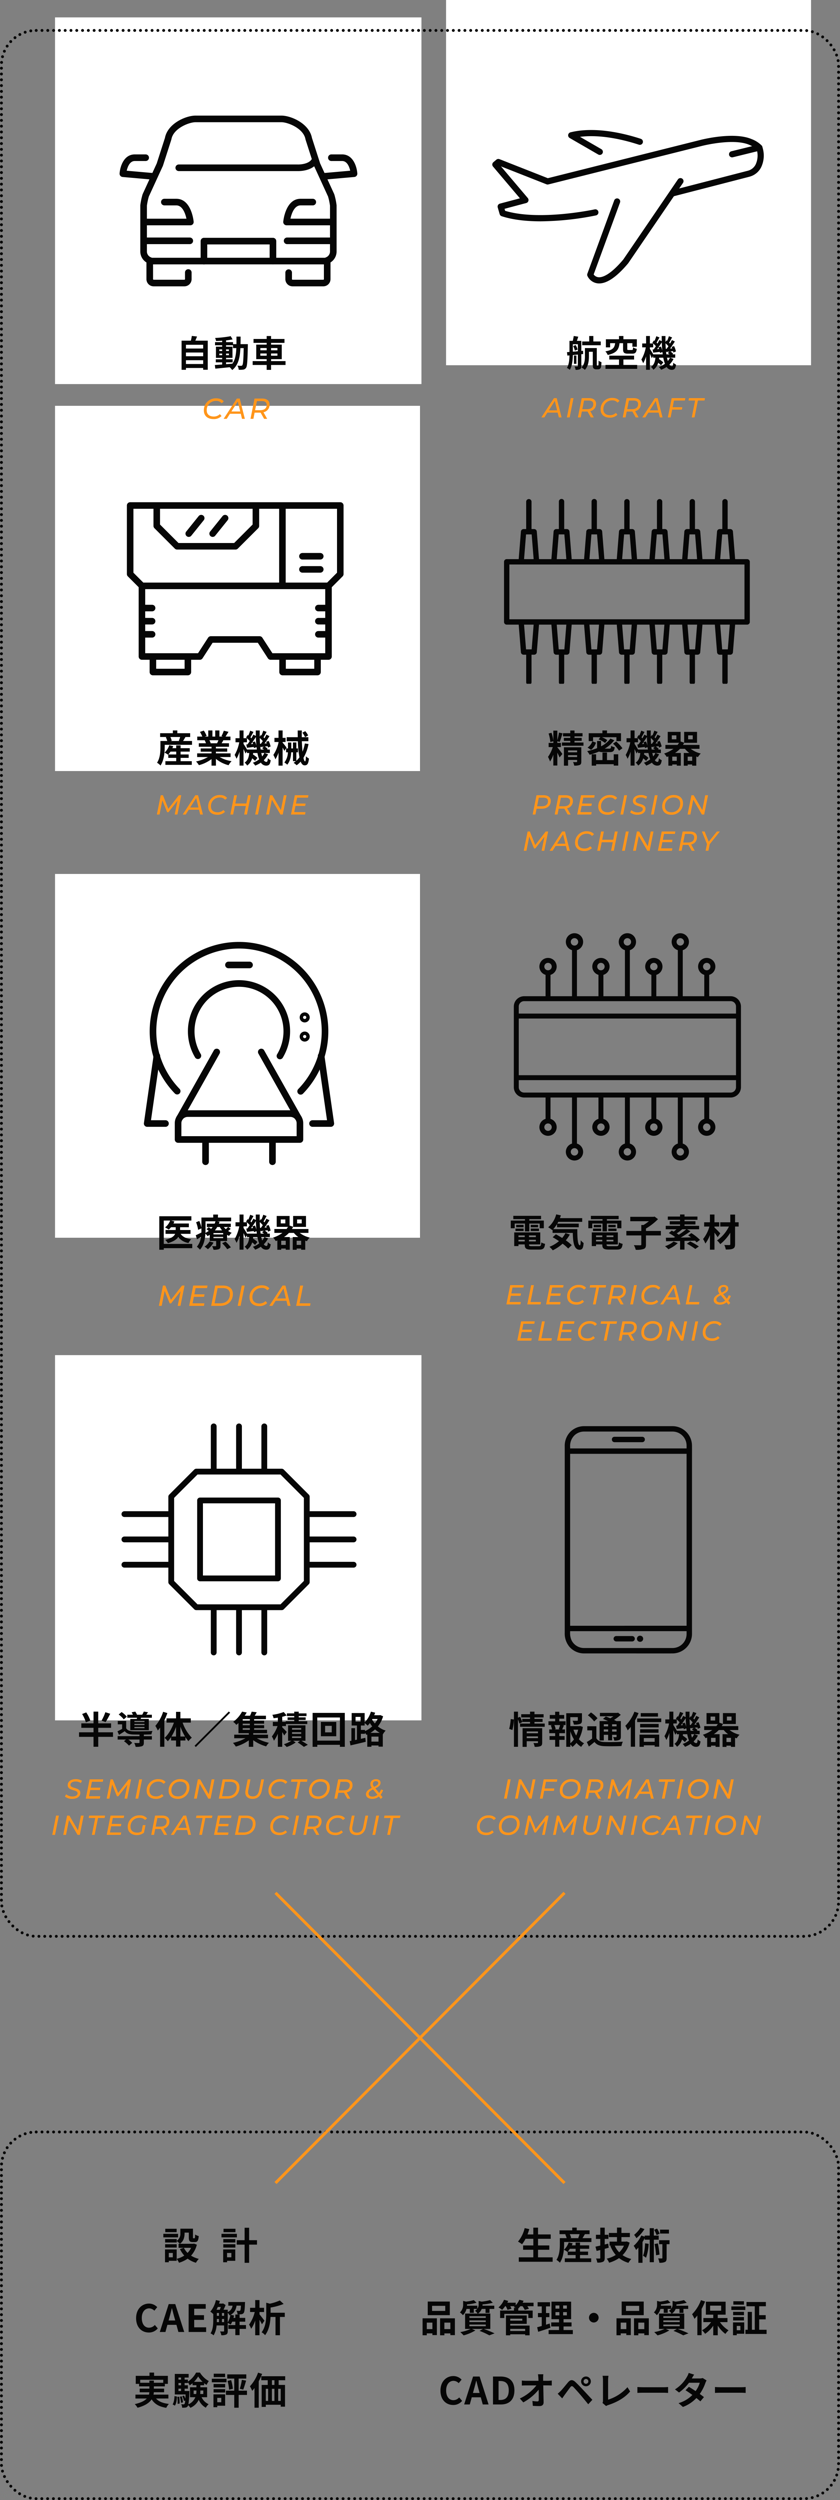
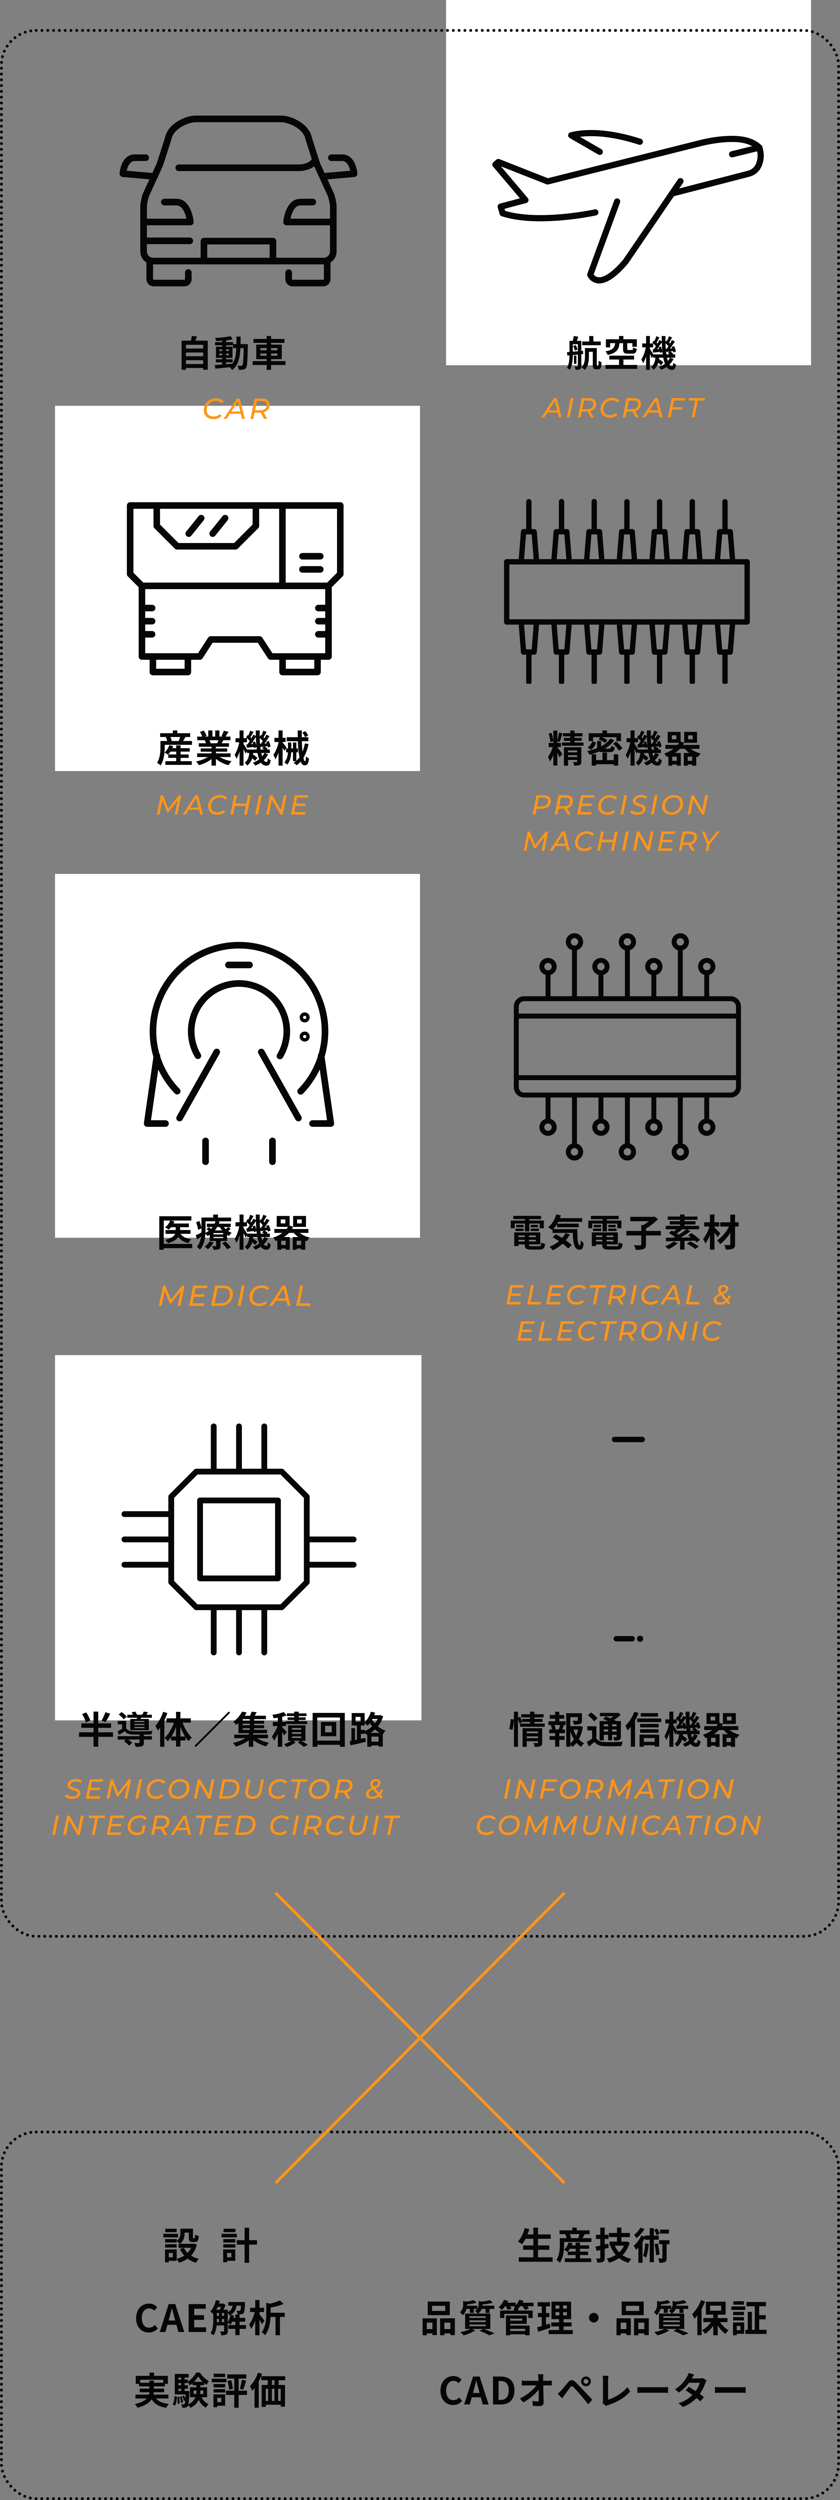
<svg xmlns="http://www.w3.org/2000/svg" width="580" height="1725" viewBox="0 0 580 1725">
  <rect x="0" y="0" width="580" height="1725" fill="#808080" stroke="none" />
  <defs>
    <clipPath id="clip-path">
      <rect id="長方形_763" data-name="長方形 763" width="169.868" height="128.436" transform="translate(0)" fill="#060606" />
    </clipPath>
    <clipPath id="clip-path-2">
      <rect id="長方形_764" data-name="長方形 764" width="158" height="158" transform="translate(0.111 -0.437)" fill="#060606" />
    </clipPath>
    <clipPath id="clip-path-3">
      <rect id="長方形_726" data-name="長方形 726" width="162.259" height="159.986" fill="#060606" />
    </clipPath>
    <clipPath id="clip-path-4">
      <rect id="長方形_765" data-name="長方形 765" width="87.877" height="156.828" fill="#060606" />
    </clipPath>
    <clipPath id="clip-path-5">
      <rect id="長方形_762" data-name="長方形 762" width="187.463" height="105.874" fill="#060606" />
    </clipPath>
  </defs>
  <g id="グループ_1235" data-name="グループ 1235" transform="translate(-30 -53)">
    <g id="グループ_1234" data-name="グループ 1234" transform="translate(0 -67)">
      <g id="グループ_927" data-name="グループ 927" transform="translate(68.357 400.486)">
        <rect id="長方形_722" data-name="長方形 722" width="252" height="252" transform="translate(-0.357 -0.486)" fill="#fff" />
        <g id="グループ_796" data-name="グループ 796" transform="translate(49.248 66.028)">
          <path id="パス_1989" data-name="パス 1989" d="M906.01,15.209H760.917a2.265,2.265,0,0,0-2.263,2.265v47.3a2.263,2.263,0,0,0,.662,1.6l7.472,7.486v47.809a2.264,2.264,0,0,0,2.263,2.263h5.312v8.447a2.263,2.263,0,0,0,2.263,2.265h24.15a2.265,2.265,0,0,0,2.266-2.265v-8.447h5.967a2.264,2.264,0,0,0,1.9-1.032l6.949-10.713h31.216l6.949,10.713a2.258,2.258,0,0,0,1.9,1.032h5.968v8.447a2.264,2.264,0,0,0,2.263,2.265H890.3a2.264,2.264,0,0,0,2.263-2.265v-8.447h5.31a2.264,2.264,0,0,0,2.265-2.263V73.859l7.472-7.486a2.262,2.262,0,0,0,.662-1.6v-47.3a2.265,2.265,0,0,0-2.265-2.265m-60.539,4.529v10.87L832.726,43.356H794.294L781.546,30.608V19.738Zm18.313,39.554V70.66H769.993l-6.81-6.824v-44.1h13.835V31.547a2.264,2.264,0,0,0,.665,1.6L791.754,47.22a2.263,2.263,0,0,0,1.6.662h40.31a2.253,2.253,0,0,0,1.6-.662l14.074-14.072a2.262,2.262,0,0,0,.662-1.6V19.738h13.784V54.763m-65.271,75.353H778.892v-6.184h19.621Zm89.524,0H868.416v-6.184h19.622ZM859.151,119.4,852.2,108.692a2.256,2.256,0,0,0-1.9-1.032H816.626a2.259,2.259,0,0,0-1.9,1.032L807.779,119.4H771.317V108.617h4.755a2.264,2.264,0,0,0,0-4.529h-4.755V99.56h4.755a2.264,2.264,0,0,0,0-4.529h-4.755V90.5h4.755a2.263,2.263,0,0,0,0-4.526h-4.755V75.188h124.3V85.976h-4.754a2.263,2.263,0,1,0,0,4.526h4.754v4.529h-4.754a2.264,2.264,0,0,0,0,4.529h4.754v4.529h-4.754a2.264,2.264,0,0,0,0,4.529h4.754V119.4Zm44.6-55.567-6.81,6.824H868.313V19.738h35.434Z" transform="translate(-758.654 -15.209)" fill="#060606" />
          <path id="パス_1990" data-name="パス 1990" d="M777.218,33.75A2.264,2.264,0,0,0,780.4,33.4l8.6-10.69a2.264,2.264,0,1,0-3.528-2.839l-8.6,10.69a2.264,2.264,0,0,0,.345,3.183" transform="translate(-735.908 -10.303)" fill="#060606" />
          <path id="パス_1991" data-name="パス 1991" d="M784.443,33.75a2.264,2.264,0,0,0,3.183-.345l8.6-10.69a2.264,2.264,0,1,0-3.528-2.839l-8.6,10.69a2.266,2.266,0,0,0,.345,3.183" transform="translate(-726.633 -10.303)" fill="#060606" />
          <path id="パス_1992" data-name="パス 1992" d="M825.316,30.546H813.007a2.264,2.264,0,0,0,0,4.529h12.309a2.264,2.264,0,0,0,0-4.529" transform="translate(-691.786 4.479)" fill="#060606" />
          <path id="パス_1993" data-name="パス 1993" d="M825.316,34.512H813.007a2.264,2.264,0,0,0,0,4.529h12.309a2.264,2.264,0,0,0,0-4.529" transform="translate(-691.786 9.57)" fill="#060606" />
        </g>
      </g>
      <path id="パス_6014" data-name="パス 6014" d="M-44.746-5.46a15.285,15.285,0,0,0,1.482-1.95h3.926v1.95Zm8.45,2.366h5.564V-5.46H-36.3V-7.41h6.318V-9.776H-36.3V-11.7h-3.042v1.924h-2.626c.208-.468.416-.936.572-1.4l-2.73-.624A12.237,12.237,0,0,1-47.4-6.734a13.6,13.6,0,0,1,2.444,1.482l.156-.156v2.314h5.46V-.806H-46.8V1.742h18.226V-.806H-36.3Zm-.312-14.4a22.126,22.126,0,0,1-.936,2.626l.468.13h-6.11l.78-.208a11.624,11.624,0,0,0-.962-2.548Zm2.028,2.756c.494-.78,1.066-1.768,1.664-2.756h3.224v-2.626h-8.866v-1.9h-3.094v1.9H-50.44V-17.5h4.5l-.572.156a13.294,13.294,0,0,1,.988,2.6h-4.706v4.186c0,3.094-.208,7.618-2.34,10.79a12.269,12.269,0,0,1,2.392,1.95c2.444-3.562,2.912-9.074,2.912-12.714v-1.56h18.85v-2.652Zm24.388-.52c-.286.7-.6,1.456-.91,2.08h-4.862l.442-.078a13.967,13.967,0,0,0-.884-2Zm8.4,11.6V-6.214H-11.908V-7.358h7.8V-9.594h-7.8v-1.17h9.022v-2.418h-5.1c.39-.624.806-1.326,1.222-2.08h4.888v-2.522h-3.38c.6-.91,1.3-2.08,2.028-3.276l-3.25-.78a20.944,20.944,0,0,1-1.638,3.77l.936.286H-9.49v-4.238H-12.4v4.238h-1.924v-4.238h-2.886v4.238h-2.366l1.274-.468a19.674,19.674,0,0,0-1.976-3.666l-2.652.91a23.306,23.306,0,0,1,1.612,3.224H-24.8v2.522h5.434l-.312.052a11.683,11.683,0,0,1,.884,2.028h-4.94v2.418h8.788v1.17h-7.488v2.236h7.488v1.144h-9.932v2.548h7.462A27.316,27.316,0,0,1-25.636-.624,14.422,14.422,0,0,1-23.66,1.95a24.663,24.663,0,0,0,8.71-4.212V2.262h3.042v-4.68A22.193,22.193,0,0,0-3.172,1.976,14.544,14.544,0,0,1-1.092-.832,23.228,23.228,0,0,1-9.334-3.666ZM21.528-6.448A10.744,10.744,0,0,1,20.02-4.082c-.208-.7-.416-1.508-.6-2.366ZM9.568-8.84C8.944-9.932,7.7-11.934,7.15-12.74v-1.118H9.516v-2.756A16.779,16.779,0,0,1,11.44-14.69c-.52.832-1.066,1.612-1.56,2.288l-.806.052.416,2.288c1.456-.156,3.068-.364,4.758-.546.052.286.078.546.1.78l1.768-.7c.078.572.156,1.144.208,1.69Zm3.718-5.018a12.262,12.262,0,0,1,.416,1.17l-1.4.1c1.118-1.456,2.34-3.276,3.38-4.888.052,2.08.182,4.082.364,5.98A15.5,15.5,0,0,0,15.028-14.4Zm5.278,1.092c-.1-1.3-.182-2.626-.208-4.03a17.579,17.579,0,0,1,2.08,2.106c-.442.676-.884,1.326-1.3,1.872Zm.442,3.926c-.13-.78-.234-1.586-.312-2.444l.156.728c.728-.078,1.482-.182,2.288-.26L19.968-9.8a14.516,14.516,0,0,1,1.248.962Zm2.678,2.392h3.64V-8.84H23.348l.494-.442a10.162,10.162,0,0,0-1.976-1.638l1.924-.26A10.094,10.094,0,0,1,24-10.166l1.846-.78a15.934,15.934,0,0,0-1.352-3.848l-1.742.624c.156.338.312.7.442,1.066l-1.56.1c1.144-1.534,2.392-3.432,3.432-5.07l-2.106-1.04c-.364.754-.832,1.638-1.326,2.5l-.676-.676c.65-1.014,1.4-2.418,2.132-3.718l-2.314-.858A26.943,26.943,0,0,1,19.5-18.538l-.416-.312-.754,1.092c-.026-1.378-.026-2.782,0-4.238H15.6c0,1.274.026,2.522.052,3.744L13.91-19.11c-.364.78-.806,1.638-1.326,2.522-.182-.208-.416-.442-.65-.676.624-1.04,1.378-2.47,2.106-3.718l-2.288-.884a34.581,34.581,0,0,1-1.274,3.354l-.442-.338L8.892-17.16c.182.156.39.312.572.494H7.15v-5.356H4.394v5.356H1.612v2.808H4.186A27.339,27.339,0,0,1,1.014-5.1a17.625,17.625,0,0,1,1.3,2.626,22.248,22.248,0,0,0,2.08-4.888V2.236H7.15V-9.2c.52,1.144,1.04,2.34,1.3,3.12L9.49-7.618v1.17H11.1c-.26,2.626-.91,5.1-3.2,6.63A7.162,7.162,0,0,1,9.646,2.21,8.888,8.888,0,0,0,13.1-2.782a16.43,16.43,0,0,1,2,1.768L16.77-3.068A20.723,20.723,0,0,0,13.676-5.46c.052-.312.1-.65.13-.988h2.938a23.926,23.926,0,0,0,1.2,4.368A16.128,16.128,0,0,1,13.6.26,11.422,11.422,0,0,1,15.21,2.236,18.77,18.77,0,0,0,19.136.182,4.288,4.288,0,0,0,22.7,2.262c2.028,0,2.756-.78,3.224-3.718a7.405,7.405,0,0,1-2-1.4c-.13,2.054-.364,2.548-1.014,2.548a2.186,2.186,0,0,1-1.742-1.2A15.008,15.008,0,0,0,24.1-5.538Zm15.21-3.666a41.258,41.258,0,0,0-2.756-3.51v-.416h2.054V-16.9H34.138v-5.122H31.3V-16.9H28.5v2.86H31.3v.364a25.02,25.02,0,0,1-3.562,8.554,17.942,17.942,0,0,1,1.43,3.042A21.517,21.517,0,0,0,31.3-6.708v8.97h2.834V-10.192c.468.832.91,1.716,1.17,2.262ZM47.788-20.462a14.236,14.236,0,0,1,1.846,3.094l2.132-1.2a12.152,12.152,0,0,0-2-2.964Zm1.69,7.436a27.06,27.06,0,0,1-1.586,5.642c-.208-2.08-.364-4.55-.468-7.2h4.5v-2.782h-4.55c-.026-1.508,0-3.068.026-4.628h-2.86c0,1.534.026,3.12.052,4.628H36.946v2.782h7.722A70.251,70.251,0,0,0,45.76-3.458a15.52,15.52,0,0,1-2.132,2.366v-5.85H44.72V-9.594H43.628v-4.134h-2.34v4.134H40.144v-4.082H37.83v4.082h-1.3v2.652h1.248A11.76,11.76,0,0,1,35.334.1a9.083,9.083,0,0,1,2,1.534c2-2.47,2.6-5.59,2.756-8.58h1.2v6.11h2.028A19.112,19.112,0,0,1,41.73.312,16.156,16.156,0,0,1,43.836,2a15.741,15.741,0,0,0,2.756-2.5c.676,1.612,1.56,2.574,2.7,2.574,1.924,0,2.652-1.066,3.042-4.732a7.274,7.274,0,0,1-2.08-1.56c-.078,2.418-.286,3.536-.6,3.536-.416,0-.806-.91-1.118-2.444a29.053,29.053,0,0,0,3.484-9.542Z" transform="translate(191 646)" fill="#060606" />
      <path id="パス_6004" data-name="パス 6004" d="M-46.176-10.27v-.26h2.47v-2.886h-2.47v-1.118l1.638.442c.624-1.482,1.326-3.9,1.95-5.928l-2.444-.52a43.6,43.6,0,0,1-1.144,5.278v-6.63h-2.756v7.072a23.258,23.258,0,0,0-1.274-5.59l-2,.52a24.532,24.532,0,0,1,1.17,5.85l2.106-.494v1.118h-3.25v2.886h2.86a24.445,24.445,0,0,1-3.3,6.76,25.03,25.03,0,0,1,1.43,3.2A21.736,21.736,0,0,0-48.932-5.3V2.184h2.756v-8.84A31.1,31.1,0,0,1-44.642-3.38l1.95-2.392c-.494-.754-2.756-3.822-3.432-4.55Zm7.41,6.6V-4.94h6.24v1.274Zm6.24-4.55v1.274h-6.24V-8.216Zm2.912-2.184H-41.626V2.288h2.86V-1.664h6.24V-.572c0,.286-.1.39-.442.39-.312.026-1.4.026-2.366-.026a9.624,9.624,0,0,1,.806,2.444,9.3,9.3,0,0,0,3.744-.416c.91-.39,1.17-1.066,1.17-2.34Zm-4.706-3.3V-14.82h4.966v-2.054H-34.32v-1.04h5.538v-2.21H-34.32V-21.97h-2.912v1.846h-5.044v2.21h5.044v1.04h-4.42v2.054h4.42V-13.7H-43v2.236h14.872V-13.7Zm12.818-3.64h5.018l-1.2,1.482a18.015,18.015,0,0,1,4.472,2.5l1.534-1.976a15.9,15.9,0,0,0-3.718-2h10.01v2.7H-2.21V-20.1h-9.672V-22h-3.172v1.9h-9.464v5.46H-21.5Zm-.52,2.808A8.273,8.273,0,0,1-25.3-10.218l2.366,1.586A9.229,9.229,0,0,0-19.5-13.624Zm11.96,7.462c2.392,0,3.172-.676,3.51-3.354a8.257,8.257,0,0,1-2.47-.936c-.13,1.638-.312,1.9-1.3,1.9h-3.146a22.238,22.238,0,0,0,6.6-5.772l-2.652-1.17a17.81,17.81,0,0,1-6.448,5.33v-3.666H-18.72V-9.8a43.019,43.019,0,0,1-6.864,2.054,17.074,17.074,0,0,1,1.716,2.5,41.889,41.889,0,0,0,6.448-2.21,6.872,6.872,0,0,0,2.756.39ZM-7.228-1.56h-4.654V-6.786H-15V-1.56H-19.4v-4h-3.042V2.262H-19.4V1.274H-7.228v.962h3.094v-7.8H-7.228ZM-7.722-12.9A25.816,25.816,0,0,1-3.588-8.06l2.366-1.664a25.327,25.327,0,0,0-4.316-4.654Zm29.25,6.448A10.744,10.744,0,0,1,20.02-4.082c-.208-.7-.416-1.508-.6-2.366ZM9.568-8.84C8.944-9.932,7.7-11.934,7.15-12.74v-1.118H9.516v-2.756A16.779,16.779,0,0,1,11.44-14.69c-.52.832-1.066,1.612-1.56,2.288l-.806.052.416,2.288c1.456-.156,3.068-.364,4.758-.546.052.286.078.546.1.78l1.768-.7c.078.572.156,1.144.208,1.69Zm3.718-5.018a12.262,12.262,0,0,1,.416,1.17l-1.4.1c1.118-1.456,2.34-3.276,3.38-4.888.052,2.08.182,4.082.364,5.98A15.5,15.5,0,0,0,15.028-14.4Zm5.278,1.092c-.1-1.3-.182-2.626-.208-4.03a17.579,17.579,0,0,1,2.08,2.106c-.442.676-.884,1.326-1.3,1.872Zm.442,3.926c-.13-.78-.234-1.586-.312-2.444l.156.728c.728-.078,1.482-.182,2.288-.26L19.968-9.8a14.516,14.516,0,0,1,1.248.962Zm2.678,2.392h3.64V-8.84H23.348l.494-.442a10.162,10.162,0,0,0-1.976-1.638l1.924-.26A10.094,10.094,0,0,1,24-10.166l1.846-.78a15.934,15.934,0,0,0-1.352-3.848l-1.742.624c.156.338.312.7.442,1.066l-1.56.1c1.144-1.534,2.392-3.432,3.432-5.07l-2.106-1.04c-.364.754-.832,1.638-1.326,2.5l-.676-.676c.65-1.014,1.4-2.418,2.132-3.718l-2.314-.858A26.943,26.943,0,0,1,19.5-18.538l-.416-.312-.754,1.092c-.026-1.378-.026-2.782,0-4.238H15.6c0,1.274.026,2.522.052,3.744L13.91-19.11c-.364.78-.806,1.638-1.326,2.522-.182-.208-.416-.442-.65-.676.624-1.04,1.378-2.47,2.106-3.718l-2.288-.884a34.581,34.581,0,0,1-1.274,3.354l-.442-.338L8.892-17.16c.182.156.39.312.572.494H7.15v-5.356H4.394v5.356H1.612v2.808H4.186A27.339,27.339,0,0,1,1.014-5.1a17.625,17.625,0,0,1,1.3,2.626,22.248,22.248,0,0,0,2.08-4.888V2.236H7.15V-9.2c.52,1.144,1.04,2.34,1.3,3.12L9.49-7.618v1.17H11.1c-.26,2.626-.91,5.1-3.2,6.63A7.162,7.162,0,0,1,9.646,2.21,8.888,8.888,0,0,0,13.1-2.782a16.43,16.43,0,0,1,2,1.768L16.77-3.068A20.723,20.723,0,0,0,13.676-5.46c.052-.312.1-.65.13-.988h2.938a23.926,23.926,0,0,0,1.2,4.368A16.128,16.128,0,0,1,13.6.26,11.422,11.422,0,0,1,15.21,2.236,18.77,18.77,0,0,0,19.136.182,4.288,4.288,0,0,0,22.7,2.262c2.028,0,2.756-.78,3.224-3.718a7.405,7.405,0,0,1-2-1.4c-.13,2.054-.364,2.548-1.014,2.548a2.186,2.186,0,0,1-1.742-1.2A15.008,15.008,0,0,0,24.1-5.538ZM43.836-1.066v-2.86H46.93v2.86Zm-7.54,0h-3.12v-2.86H36.3ZM36.01-15.912H32.864v-2.7H36.01Zm8.138-2.7H47.32v2.7H44.148Zm7.826,9.282v-2.7H40.586a13.464,13.464,0,0,0,.806-1.482v.026h8.892v-7.54H41.392v7.462L38.948-14.4v-6.63H30.056v7.54h7.8c-.312.494-.65.988-1.014,1.456h-8.4v2.7h5.564a22.738,22.738,0,0,1-6.448,3.25,11.268,11.268,0,0,1,1.82,2.366c.39-.13.754-.26,1.118-.416V2.314h2.678V1.456H36.3v.832h2.782V-6.474H35.1a19.279,19.279,0,0,0,3.432-2.86h3.38a15.344,15.344,0,0,0,3.068,2.86H41.132V2.314h2.7V1.456H46.93v.832h2.834V-4c.364.13.754.26,1.144.364a12.542,12.542,0,0,1,1.95-2.47,17.794,17.794,0,0,1-6.89-3.224Z" transform="translate(461 646)" fill="#060606" />
      <path id="パス_6015" data-name="パス 6015" d="M-36.5-13.3l-7.277,9.367L-47.481-13.3H-49.02L-51.68,0h1.824L-47.9-9.8l3.325,8.189h.874l6.289-8L-39.349,0h1.824l2.66-13.3ZM-21.774,0h1.881l-3.363-13.3h-1.881L-33.839,0h2.052l2.109-3.325h7.106Zm-6.935-4.845,4.18-6.555,1.577,6.555Zm18.81,5A6.986,6.986,0,0,0-4.636-1.862l-1.1-1.254A5.5,5.5,0,0,1-9.766-1.539c-3,0-4.579-1.615-4.579-4.028a5.956,5.956,0,0,1,6.118-6.194A4.348,4.348,0,0,1-4.579-10.2l1.368-1.178c-.912-1.33-2.679-2.071-4.883-2.071a7.783,7.783,0,0,0-8.151,8C-16.245-2.128-13.908.152-9.9.152ZM11.248-13.3l-1.14,5.7H2.47l1.14-5.7H1.71L-.95,0H.95L2.128-5.89H9.766L8.588,0h1.9l2.66-13.3ZM16.188,0h1.9l2.66-13.3h-1.9Zm19.8-13.3L33.953-3.059,28.006-13.3H26.448L23.788,0h1.9l2.033-10.241L33.668,0h1.558l2.66-13.3Zm16.663,1.653.323-1.653H43.586L40.926,0H50.6l.323-1.653H43.149L44-5.947h6.688l.323-1.615H44.327l.817-4.085Z" transform="translate(190 682)" fill="#ff951a" />
      <path id="パス_6005" data-name="パス 6005" d="M-52.611-13.3h-4.94L-60.211,0h1.9l.8-4.028h3.553c3.838,0,6.232-1.976,6.232-5.377C-47.728-11.875-49.514-13.3-52.611-13.3Zm-1.311,7.619h-3.249l1.2-5.966h3.192c2.014,0,3.154.817,3.154,2.413C-49.628-6.9-51.205-5.681-53.922-5.681ZM-32.452-9.4c0-2.47-1.786-3.9-4.9-3.9h-4.959L-44.973,0h1.919l.8-4.066h3.914L-36.024,0h2.014l-2.432-4.332A4.934,4.934,0,0,0-32.452-9.4Zm-6.194,3.724h-3.287l1.2-5.966h3.211c2.033,0,3.173.817,3.173,2.413C-34.352-6.9-35.929-5.681-38.646-5.681Zm20.919-5.966L-17.4-13.3H-26.79L-29.45,0h9.671l.323-1.653h-7.771l.855-4.294h6.688l.323-1.615h-6.688l.817-4.085ZM-8.569.152A6.986,6.986,0,0,0-3.306-1.862l-1.1-1.254A5.5,5.5,0,0,1-8.436-1.539c-3,0-4.579-1.615-4.579-4.028A5.956,5.956,0,0,1-6.9-11.761,4.348,4.348,0,0,1-3.249-10.2l1.368-1.178c-.912-1.33-2.679-2.071-4.883-2.071a7.783,7.783,0,0,0-8.151,8C-14.915-2.128-12.578.152-8.569.152ZM.38,0h1.9L4.94-13.3H3.04Zm11.7.152c3.306,0,5.624-1.558,5.624-4.142,0-4.047-6.821-2.717-6.821-5.51,0-1.406,1.387-2.337,3.572-2.337a6.222,6.222,0,0,1,3.61,1.064l.76-1.558a7.9,7.9,0,0,0-4.275-1.121c-3.249,0-5.529,1.577-5.529,4.123,0,4.256,6.821,2.831,6.821,5.6,0,1.444-1.444,2.261-3.591,2.261a6.569,6.569,0,0,1-4.313-1.52l-.836,1.52A7.78,7.78,0,0,0,12.084.152ZM21.489,0h1.9l2.66-13.3h-1.9Zm14,.152a7.779,7.779,0,0,0,8.094-8c0-3.325-2.3-5.605-6.27-5.605a7.764,7.764,0,0,0-8.075,8C29.241-2.128,31.521.152,35.492.152Zm.171-1.691c-2.945,0-4.522-1.634-4.522-4.028a5.934,5.934,0,0,1,6.023-6.194c2.945,0,4.5,1.634,4.5,4.028A5.919,5.919,0,0,1,35.663-1.539ZM58.957-13.3,56.924-3.059,50.977-13.3H49.419L46.759,0h1.9l2.033-10.241L56.639,0H58.2l2.66-13.3Zm-110.124,25-7.277,9.367-3.7-9.367h-1.539L-66.348,25h1.824l1.957-9.8,3.325,8.189h.874l6.289-8L-54.017,25h1.824l2.66-13.3ZM-36.442,25h1.881l-3.363-13.3h-1.881l-8.7,13.3h2.052l2.109-3.325h7.106Zm-6.935-4.845L-39.2,13.6l1.577,6.555Zm18.81,5A6.986,6.986,0,0,0-19.3,23.138l-1.1-1.254a5.5,5.5,0,0,1-4.028,1.577c-3,0-4.579-1.615-4.579-4.028a5.956,5.956,0,0,1,6.118-6.194A4.348,4.348,0,0,1-19.247,14.8l1.368-1.178c-.912-1.33-2.679-2.071-4.883-2.071a7.783,7.783,0,0,0-8.151,8C-30.913,22.872-28.576,25.152-24.567,25.152ZM-3.42,11.7l-1.14,5.7H-12.2l1.14-5.7h-1.9L-15.618,25h1.9l1.178-5.89H-4.9L-6.08,25h1.9l2.66-13.3ZM1.52,25h1.9L6.08,11.7H4.18Zm19.8-13.3L19.285,21.941,13.338,11.7H11.78L9.12,25h1.9l2.033-10.241L19,25h1.558l2.66-13.3Zm16.663,1.653L38.3,11.7H28.918L26.258,25h9.671l.323-1.653H28.481l.855-4.294h6.688l.323-1.615H29.659l.817-4.085ZM53.219,15.6c0-2.47-1.786-3.9-4.9-3.9H43.358L40.7,25h1.919l.8-4.066h3.914L49.647,25h2.014l-2.432-4.332A4.934,4.934,0,0,0,53.219,15.6Zm-6.194,3.724H43.738l1.2-5.966h3.211c2.033,0,3.173.817,3.173,2.413C51.319,18.1,49.742,19.319,47.025,19.319ZM69.065,11.7H67.051L61.37,18.749,58.5,11.7H56.639l3.515,8.645L59.223,25h1.9l.912-4.541Z" transform="translate(458 682)" fill="#ff951a" />
      <g id="グループ_931" data-name="グループ 931" transform="translate(378.023 463.365)">
        <g id="グループ_930" data-name="グループ 930" transform="translate(0 0)" clip-path="url(#clip-path)">
          <path id="パス_2115" data-name="パス 2115" d="M167.862,41.5h-8.283L158.05,22.449a1.845,1.845,0,0,0-1.839-1.7h-1.8V1.845a1.845,1.845,0,0,0-3.689,0V20.752h-1.8a1.844,1.844,0,0,0-1.838,1.7L145.557,41.5h-8.55l-1.529-19.055a1.844,1.844,0,0,0-1.838-1.7h-1.8V1.845a1.845,1.845,0,0,0-3.689,0V20.752h-1.8a1.846,1.846,0,0,0-1.839,1.7L122.985,41.5h-8.549l-1.529-19.055a1.845,1.845,0,0,0-1.839-1.7h-1.8V1.845a1.845,1.845,0,0,0-3.689,0V20.752h-1.8a1.845,1.845,0,0,0-1.839,1.7L100.414,41.5h-8.55L90.335,22.449a1.844,1.844,0,0,0-1.838-1.7H86.7V1.845a1.845,1.845,0,0,0-3.689,0V20.752h-1.8a1.844,1.844,0,0,0-1.838,1.7L77.843,41.5h-8.55L67.764,22.449a1.845,1.845,0,0,0-1.839-1.7h-1.8V1.845a1.845,1.845,0,1,0-3.689,0V20.752h-1.8a1.845,1.845,0,0,0-1.839,1.7L55.271,41.5H46.722L45.193,22.449a1.846,1.846,0,0,0-1.839-1.7h-1.8V1.845a1.845,1.845,0,1,0-3.689,0V20.752h-1.8a1.844,1.844,0,0,0-1.838,1.7L32.7,41.5H24.15L22.621,22.449a1.844,1.844,0,0,0-1.838-1.7h-1.8V1.845a1.845,1.845,0,0,0-3.689,0V20.752H13.5a1.845,1.845,0,0,0-1.839,1.7L10.128,41.5H1.845A1.844,1.844,0,0,0,0,43.349v41.5A1.845,1.845,0,0,0,1.845,86.7h8.283l1.529,19.055a1.845,1.845,0,0,0,1.839,1.7h1.8v18.908a1.845,1.845,0,1,0,3.689,0V107.45h1.8a1.844,1.844,0,0,0,1.838-1.7L24.15,86.7H32.7l1.529,19.055a1.844,1.844,0,0,0,1.838,1.7h1.8v18.908a1.845,1.845,0,1,0,3.689,0V107.45h1.8a1.846,1.846,0,0,0,1.839-1.7L46.722,86.7h8.549L56.8,105.753a1.845,1.845,0,0,0,1.839,1.7h1.8v18.908a1.845,1.845,0,1,0,3.689,0V107.45h1.8a1.845,1.845,0,0,0,1.839-1.7L69.293,86.7h8.55l1.529,19.055a1.844,1.844,0,0,0,1.838,1.7h1.8v18.908a1.845,1.845,0,1,0,3.689,0V107.45h1.8a1.844,1.844,0,0,0,1.838-1.7L91.864,86.7h8.55l1.529,19.055a1.845,1.845,0,0,0,1.839,1.7h1.8v18.908a1.845,1.845,0,0,0,3.689,0V107.45h1.8a1.845,1.845,0,0,0,1.839-1.7L114.436,86.7h8.549l1.529,19.055a1.846,1.846,0,0,0,1.839,1.7h1.8v18.908a1.845,1.845,0,0,0,3.689,0V107.45h1.8a1.844,1.844,0,0,0,1.838-1.7L137.007,86.7h8.55l1.529,19.055a1.844,1.844,0,0,0,1.838,1.7h1.8v18.908a1.845,1.845,0,0,0,3.689,0V107.45h1.8a1.845,1.845,0,0,0,1.839-1.7L159.579,86.7h8.283a1.845,1.845,0,0,0,1.845-1.845v-41.5a1.845,1.845,0,0,0-1.845-1.845M150.627,24.441h3.881l1.37,17.063h-6.62Zm-22.571,0h3.881L133.306,41.5h-6.619Zm-22.572,0h3.882L110.735,41.5h-6.619Zm-22.571,0h3.881L88.163,41.5H81.544Zm-22.572,0h3.882L65.592,41.5H58.972Zm-22.571,0h3.881L43.021,41.5H36.4Zm-22.571,0H19.08L20.449,41.5H13.829Zm3.881,79.319H15.2L13.829,86.7h6.619Zm22.571,0H37.77L36.4,86.7h6.619Zm22.572,0H60.341L58.972,86.7h6.619Zm22.571,0H82.913L81.544,86.7h6.619Zm22.572,0h-3.882L104.115,86.7h6.619Zm22.571,0h-3.881L126.686,86.7h6.619Zm22.571,0h-3.881L149.258,86.7h6.62Zm11.51-20.752H3.689V45.194H166.018Z" transform="translate(-0.001 0.917)" fill="#060606" />
        </g>
      </g>
      <g id="グループ_807" data-name="グループ 807" transform="translate(68.357 722.647)">
        <rect id="長方形_725" data-name="長方形 725" width="252" height="251" transform="translate(-0.357 0.353)" fill="#fff" />
        <g id="グループ_795" data-name="グループ 795" transform="translate(60.985 47.245)">
          <path id="パス_1998" data-name="パス 1998" d="M757.458,111.206a2.284,2.284,0,0,1-1.637-3.875,57.109,57.109,0,1,0-81.962-.123,2.284,2.284,0,0,1-3.284,3.177,61.677,61.677,0,1,1,88.521.13,2.281,2.281,0,0,1-1.638.692" transform="translate(-649.215 -5.822)" fill="#060606" />
          <path id="パス_1999" data-name="パス 1999" d="M728.325,71.976a2.284,2.284,0,0,1-1.951-3.467,30.714,30.714,0,1,0-52.719-.158,2.285,2.285,0,0,1-3.926,2.339,35.284,35.284,0,1,1,60.548.185,2.275,2.275,0,0,1-1.952,1.1" transform="translate(-634.378 9.014)" fill="#060606" />
          <path id="パス_2000" data-name="パス 2000" d="M671.4,83.84a2.282,2.282,0,0,1-2.284-2.284v-14.3a2.284,2.284,0,1,1,4.567,0v14.3A2.282,2.282,0,0,1,671.4,83.84" transform="translate(-628.812 70.112)" fill="#060606" />
          <path id="パス_2001" data-name="パス 2001" d="M691.628,83.84a2.282,2.282,0,0,1-2.284-2.284v-14.3a2.284,2.284,0,1,1,4.567,0v14.3a2.281,2.281,0,0,1-2.284,2.284" transform="translate(-602.847 70.112)" fill="#060606" />
          <path id="パス_2002" data-name="パス 2002" d="M663.552,88.22a2.283,2.283,0,0,1-1.989-3.4l25.628-45.574a2.284,2.284,0,0,1,3.983,2.238L665.546,87.056a2.287,2.287,0,0,1-1.994,1.165" transform="translate(-638.886 35.584)" fill="#060606" />
          <path id="パス_2003" data-name="パス 2003" d="M713.884,88.22a2.287,2.287,0,0,1-1.994-1.165L686.26,41.481a2.284,2.284,0,1,1,3.983-2.238l25.63,45.574a2.283,2.283,0,0,1-1.989,3.4" transform="translate(-607.181 35.585)" fill="#060606" />
          <path id="パス_2004" data-name="パス 2004" d="M692.8,16.349H678.351a2.284,2.284,0,1,1,0-4.567H692.8a2.284,2.284,0,1,1,0,4.567" transform="translate(-619.89 1.829)" fill="#060606" />
          <path id="パス_2005" data-name="パス 2005" d="M702.038,34.044a3.464,3.464,0,1,1,3.471-3.464,3.47,3.47,0,0,1-3.471,3.464m0-4.567a1.1,1.1,0,1,0,1.1,1.1,1.1,1.1,0,0,0-1.1-1.1" transform="translate(-590.999 21.512)" fill="#060606" />
          <path id="パス_2006" data-name="パス 2006" d="M702.038,39.832a3.464,3.464,0,1,1,3.471-3.464,3.47,3.47,0,0,1-3.471,3.464m0-4.567a1.1,1.1,0,1,0,1.1,1.1,1.1,1.1,0,0,0-1.1-1.1" transform="translate(-590.999 28.942)" fill="#060606" />
-           <path id="パス_2007" data-name="パス 2007" d="M747.23,79.128H663.094a2.282,2.282,0,0,1-2.284-2.284V65.574a8.893,8.893,0,0,1,8.884-8.881H740.63a8.893,8.893,0,0,1,8.883,8.881v11.27a2.282,2.282,0,0,1-2.284,2.284m-81.853-4.567h79.569V65.574a4.32,4.32,0,0,0-4.316-4.314H669.694a4.32,4.32,0,0,0-4.316,4.314Z" transform="translate(-639.476 59.481)" fill="#060606" />
          <path id="パス_2008" data-name="パス 2008" d="M666.337,90.465H653.752a2.283,2.283,0,0,1-2.261-2.608l6.684-46.622a2.284,2.284,0,0,1,4.522.649L656.387,85.9h9.95a2.284,2.284,0,1,1,0,4.567" transform="translate(-651.468 37.125)" fill="#060606" />
          <path id="パス_2009" data-name="パス 2009" d="M716.35,90.467H703.765a2.284,2.284,0,1,1,0-4.567h9.952L707.4,41.885a2.285,2.285,0,0,1,4.524-.649l6.684,46.622a2.283,2.283,0,0,1-2.261,2.608" transform="translate(-587.266 37.124)" fill="#060606" />
        </g>
      </g>
      <path id="パス_6013" data-name="パス 6013" d="M-28.262-1.742H-47.918v-16.12h4.42a10.857,10.857,0,0,1-3.536,4.732,20.871,20.871,0,0,1,2.574,1.508,13.374,13.374,0,0,0,1.534-1.638H-39.7v1.924H-46.7v2.652h6.63c-.676,1.56-2.444,3.094-6.864,4.134a12.85,12.85,0,0,1,1.9,2.288c3.744-1.066,5.928-2.548,7.124-4.16a11.235,11.235,0,0,0,7.072,4.056A9.367,9.367,0,0,1-28.99-4.94c-3.458-.468-5.928-1.716-7.306-3.744h6.838v-2.652h-7.176V-13.26H-30.6v-2.574H-41.236a10.231,10.231,0,0,0,.676-1.43l-2.366-.6H-28.86v-2.964H-51.012V2.288h3.094V1.2h19.656Zm11.934-1.69A10.513,10.513,0,0,1-19.786.13a14.445,14.445,0,0,1,2.314,1.794,15.652,15.652,0,0,0,3.926-4.576Zm8.71,1.248a23.889,23.889,0,0,1,3.51,4.108l2.5-1.3A26.74,26.74,0,0,0-5.278-3.354Zm.7-6.11H-13.6V-9.23h6.682Zm0,2.73H-13.6v-.988h6.682ZM-19.084-17.342h6.864a13.845,13.845,0,0,1-.6,1.638h-5.356v2.314h4a15.143,15.143,0,0,1-1.066,1.248c-.546-.39-1.144-.806-1.638-1.118l-1.56,1.378c.494.338,1.04.754,1.56,1.17A15.765,15.765,0,0,1-19.136-9.36c.026-.78.052-1.534.052-2.236ZM-9.23-13.39a15.042,15.042,0,0,0,1.56,2.314h-4.966A15.573,15.573,0,0,0-11-13.39Zm5.694,0c-.39.416-.988.988-1.56,1.482A12.009,12.009,0,0,1-6.448-13.39Zm.13,0h1.768V-15.7H-9.88c.208-.468.364-.936.52-1.4l-1.82-.234H-1.4v-2.6h-9.1V-22H-13.78v2.054h-8.138v6.968a20.5,20.5,0,0,0-1.482-4.6l-2.21.91a22.193,22.193,0,0,1,1.4,5.226l2.288-1.04v.884c0,.65,0,1.326-.026,2.028-1.482.728-2.886,1.43-3.9,1.872l.884,2.782c.884-.52,1.794-1.066,2.73-1.612A12.972,12.972,0,0,1-25.064.208a12.053,12.053,0,0,1,2.132,2.028c2.626-2.886,3.51-7.254,3.77-11.05A7.168,7.168,0,0,1-17.732-7.1c.546-.286,1.066-.6,1.56-.91v4.264h4.42V-.52c0,.26-.1.364-.39.364-.338,0-1.43,0-2.392-.026a12.824,12.824,0,0,1,.962,2.47,9.783,9.783,0,0,0,3.64-.39C-9,1.482-8.762.858-8.762-.416V-3.744h4.55V-8.008a10.464,10.464,0,0,0,1.4.754A9.438,9.438,0,0,1-1.014-9.412a11.6,11.6,0,0,1-2.47-1.248,15.7,15.7,0,0,0,1.768-1.482ZM21.528-6.448A10.744,10.744,0,0,1,20.02-4.082c-.208-.7-.416-1.508-.6-2.366ZM9.568-8.84C8.944-9.932,7.7-11.934,7.15-12.74v-1.118H9.516v-2.756A16.779,16.779,0,0,1,11.44-14.69c-.52.832-1.066,1.612-1.56,2.288l-.806.052.416,2.288c1.456-.156,3.068-.364,4.758-.546.052.286.078.546.1.78l1.768-.7c.078.572.156,1.144.208,1.69Zm3.718-5.018a12.262,12.262,0,0,1,.416,1.17l-1.4.1c1.118-1.456,2.34-3.276,3.38-4.888.052,2.08.182,4.082.364,5.98A15.5,15.5,0,0,0,15.028-14.4Zm5.278,1.092c-.1-1.3-.182-2.626-.208-4.03a17.579,17.579,0,0,1,2.08,2.106c-.442.676-.884,1.326-1.3,1.872Zm.442,3.926c-.13-.78-.234-1.586-.312-2.444l.156.728c.728-.078,1.482-.182,2.288-.26L19.968-9.8a14.516,14.516,0,0,1,1.248.962Zm2.678,2.392h3.64V-8.84H23.348l.494-.442a10.162,10.162,0,0,0-1.976-1.638l1.924-.26A10.094,10.094,0,0,1,24-10.166l1.846-.78a15.934,15.934,0,0,0-1.352-3.848l-1.742.624c.156.338.312.7.442,1.066l-1.56.1c1.144-1.534,2.392-3.432,3.432-5.07l-2.106-1.04c-.364.754-.832,1.638-1.326,2.5l-.676-.676c.65-1.014,1.4-2.418,2.132-3.718l-2.314-.858A26.943,26.943,0,0,1,19.5-18.538l-.416-.312-.754,1.092c-.026-1.378-.026-2.782,0-4.238H15.6c0,1.274.026,2.522.052,3.744L13.91-19.11c-.364.78-.806,1.638-1.326,2.522-.182-.208-.416-.442-.65-.676.624-1.04,1.378-2.47,2.106-3.718l-2.288-.884a34.581,34.581,0,0,1-1.274,3.354l-.442-.338L8.892-17.16c.182.156.39.312.572.494H7.15v-5.356H4.394v5.356H1.612v2.808H4.186A27.339,27.339,0,0,1,1.014-5.1a17.625,17.625,0,0,1,1.3,2.626,22.248,22.248,0,0,0,2.08-4.888V2.236H7.15V-9.2c.52,1.144,1.04,2.34,1.3,3.12L9.49-7.618v1.17H11.1c-.26,2.626-.91,5.1-3.2,6.63A7.162,7.162,0,0,1,9.646,2.21,8.888,8.888,0,0,0,13.1-2.782a16.43,16.43,0,0,1,2,1.768L16.77-3.068A20.723,20.723,0,0,0,13.676-5.46c.052-.312.1-.65.13-.988h2.938a23.926,23.926,0,0,0,1.2,4.368A16.128,16.128,0,0,1,13.6.26,11.422,11.422,0,0,1,15.21,2.236,18.77,18.77,0,0,0,19.136.182,4.288,4.288,0,0,0,22.7,2.262c2.028,0,2.756-.78,3.224-3.718a7.405,7.405,0,0,1-2-1.4c-.13,2.054-.364,2.548-1.014,2.548a2.186,2.186,0,0,1-1.742-1.2A15.008,15.008,0,0,0,24.1-5.538ZM43.836-1.066v-2.86H46.93v2.86Zm-7.54,0h-3.12v-2.86H36.3ZM36.01-15.912H32.864v-2.7H36.01Zm8.138-2.7H47.32v2.7H44.148Zm7.826,9.282v-2.7H40.586a13.464,13.464,0,0,0,.806-1.482v.026h8.892v-7.54H41.392v7.462L38.948-14.4v-6.63H30.056v7.54h7.8c-.312.494-.65.988-1.014,1.456h-8.4v2.7h5.564a22.738,22.738,0,0,1-6.448,3.25,11.268,11.268,0,0,1,1.82,2.366c.39-.13.754-.26,1.118-.416V2.314h2.678V1.456H36.3v.832h2.782V-6.474H35.1a19.279,19.279,0,0,0,3.432-2.86h3.38a15.344,15.344,0,0,0,3.068,2.86H41.132V2.314h2.7V1.456H46.93v.832h2.834V-4c.364.13.754.26,1.144.364a12.542,12.542,0,0,1,1.95-2.47,17.794,17.794,0,0,1-6.89-3.224Z" transform="translate(191 980)" fill="#060606" />
      <path id="パス_6006" data-name="パス 6006" d="M-75.608-15.782h7.072v5.408h3.016v-5.408h7.15v3.224h2.86v-5.278H-65.52v-.988h8.112v-2.288H-76.57v2.288h8.034v.988h-9.8v5.278h2.73Zm11.076,5.148h5.668v-1.69h-5.668Zm0-4.264v1.664h5.07V-14.9Zm-4.94,0h-5.122v1.664h5.122Zm-5.616,4.264h5.616v-1.69h-5.616Zm2.08,7.176V-4.576h4.316v1.118Zm4.316-4.134v1.144h-4.316V-7.592Zm7.67,1.144h-4.706V-7.592h4.706Zm-4.706,2.99V-4.576h4.706v1.118Zm1.872,3.276c-1.586,0-1.872-.156-1.872-1.118v-.078h7.774V-9.672H-75.946V-.234h2.938V-1.378h4.316V-1.3c0,2.73.988,3.484,4.55,3.484h5.46c2.834,0,3.666-.858,4.03-3.978a7.907,7.907,0,0,1-2.574-.988c-.182,2.21-.416,2.6-1.716,2.6ZM-40.56-9.2A17.01,17.01,0,0,1-42.848-5.85c-1.482-.936-2.99-1.82-4.342-2.522L-49.4-6.344c1.378.78,2.886,1.69,4.368,2.678A23.012,23.012,0,0,1-51.61.26a18.077,18.077,0,0,1,2.288,2.418A29.1,29.1,0,0,0-42.536-1.9a27.91,27.91,0,0,1,3.848,3.354l2.47-2.34a31.781,31.781,0,0,0-4.108-3.328,22.345,22.345,0,0,0,2.756-4Zm-8.45-2.73a20.685,20.685,0,0,0,2.626-3.484v2.184h15v-2.5H-46.2c.234-.39.468-.806.676-1.222h16.51v-2.574H-44.382c.234-.624.442-1.274.65-1.924l-3.224-.676a17.086,17.086,0,0,1-5.538,8.892,25.474,25.474,0,0,1,2.808,1.95l.234-.208v2.158h13.936c.156,6.656.91,11.622,4.706,11.622,2,0,2.548-1.378,2.782-4.628a12.522,12.522,0,0,1-2-1.924c-.052,2.106-.156,3.458-.546,3.484-1.508,0-1.846-4.914-1.794-11.154Zm26.962-3.848h7.072v5.408h3.016v-5.408h7.15v3.224h2.86v-5.278H-11.96v-.988h8.112v-2.288H-23.01v2.288h8.034v.988h-9.8v5.278h2.73Zm11.076,5.148H-5.3v-1.69h-5.668Zm0-4.264v1.664H-5.9V-14.9Zm-4.94,0h-5.122v1.664h5.122Zm-5.616,4.264h5.616v-1.69h-5.616Zm2.08,7.176V-4.576h4.316v1.118Zm4.316-4.134v1.144h-4.316V-7.592Zm7.67,1.144h-4.706V-7.592h4.706Zm-4.706,2.99V-4.576h4.706v1.118ZM-10.3-.182c-1.586,0-1.872-.156-1.872-1.118v-.078h7.774V-9.672H-22.386V-.234h2.938V-1.378h4.316V-1.3c0,2.73.988,3.484,4.55,3.484h5.46c2.834,0,3.666-.858,4.03-3.978a7.906,7.906,0,0,1-2.574-.988c-.182,2.21-.416,2.6-1.716,2.6Zm35.62-10.5h-10.3V-12.35a40.473,40.473,0,0,0,8.32-6.474l-2.366-1.768-.7.156H4.186v3.042h12.87a31.622,31.622,0,0,1-3.718,2.6H11.8v4.108H1.482v3.094H11.8V-1.4c0,.468-.182.6-.728.6-.6,0-2.6,0-4.394-.078a14.012,14.012,0,0,1,1.3,3.2,15.35,15.35,0,0,0,5.408-.546c1.248-.494,1.638-1.326,1.638-3.12v-6.24h10.3ZM34.112-3.38a18.056,18.056,0,0,1-5.928,3.2A22.5,22.5,0,0,1,30.5,1.924a23.341,23.341,0,0,0,6.474-4.212Zm8.736-8.45a50.546,50.546,0,0,1-5.174,3.77A17.081,17.081,0,0,0,36.244-9a44.935,44.935,0,0,0,3.822-2.834Zm9.464,7.306a30.842,30.842,0,0,0-5.98-4.68l-2.158,1.56c.65.416,1.326.91,2,1.4l-7.15.13A75.146,75.146,0,0,0,45.76-10.5L43.394-11.83h8.32V-14.2H41.652v-.988h7.54v-2.21h-7.54v-.988H50.57v-2.236H41.652v-1.43H38.558v1.43h-8.45v2.236h8.45v.988H31.434v2.21h7.124v.988h-9.88v2.366h7.384c-.624.572-1.274,1.144-1.9,1.612-.468-.26-.936-.494-1.352-.7l-2,1.716a37.4,37.4,0,0,1,4.316,2.7c-.286.156-.572.286-.832.442-2.054.026-3.952.052-5.538.052l.156,2.444c2.626-.052,6.006-.1,9.672-.182V2.184h3.042V-3.8c2.392-.052,4.862-.1,7.254-.182A14.747,14.747,0,0,1,50-2.808ZM43.264-1.872a40.683,40.683,0,0,1,5.824,3.614L51.532.026a41.649,41.649,0,0,0-5.98-3.484Zm23.062-7.15c-.572-.65-2.964-3.146-4-4v-.7H65.6v-2.938H62.322v-5.356H59.2v5.356h-4v2.938h3.614A23.708,23.708,0,0,1,54.444-5.1,15.111,15.111,0,0,1,56.03-2,23.051,23.051,0,0,0,59.2-7.826V2.236h3.12V-9.516c.858,1.118,1.69,2.288,2.21,3.12Zm12.688-7.644h-2.47v-5.3h-3.3v5.3H66.326v2.938h5.98A25.01,25.01,0,0,1,64.09-4.134a12.108,12.108,0,0,1,2.236,2.548,30.24,30.24,0,0,0,6.916-7.878v7.9c0,.468-.182.6-.65.624-.442,0-2.054,0-3.484-.052a11.9,11.9,0,0,1,1.04,3.12c2.236,0,3.9-.078,4.94-.6,1.066-.494,1.456-1.3,1.456-3.094V-13.728h2.47Z" transform="translate(461 980)" fill="#060606" />
      <path id="パス_6012" data-name="パス 6012" d="M-36.31-14l-7.66,9.86L-47.87-14h-1.62l-2.8,14h1.92l2.06-10.32,3.5,8.62h.92l6.62-8.42L-39.31,0h1.92l2.8-14Zm17.26,1.74.34-1.74h-9.88l-2.8,14h10.18l.34-1.74h-8.18l.9-4.52h7.04l.34-1.7h-7.04l.86-4.3ZM-16.19,0h6.26c5.24,0,8.72-3.32,8.72-8.26,0-3.48-2.46-5.74-6.7-5.74h-5.48Zm2.34-1.74,2.1-10.52h3.64c3.26,0,4.88,1.6,4.88,4.12,0,3.7-2.52,6.4-6.64,6.4ZM2.13,0h2l2.8-14h-2ZM16.97.16a7.354,7.354,0,0,0,5.54-2.12L21.35-3.28a5.789,5.789,0,0,1-4.24,1.66c-3.16,0-4.82-1.7-4.82-4.24a6.269,6.269,0,0,1,6.44-6.52,4.577,4.577,0,0,1,3.84,1.64l1.44-1.24c-.96-1.4-2.82-2.18-5.14-2.18a8.193,8.193,0,0,0-8.58,8.42C10.29-2.24,12.75.16,16.97.16ZM36.63,0h1.98L35.07-14H33.09L23.93,0h2.16l2.22-3.5h7.48Zm-7.3-5.1,4.4-6.9,1.66,6.9ZM42.49,0h9.6l.34-1.74h-7.6L47.29-14h-2Z" transform="translate(192 1021)" fill="#ff951a" />
      <path id="パス_6007" data-name="パス 6007" d="M-65.635-11.647l.323-1.653H-74.7L-77.358,0h9.671l.323-1.653h-7.771l.855-4.294h6.688l.323-1.615h-6.688l.817-4.085ZM-62.918,0h9.12l.323-1.653H-60.7L-58.358-13.3h-1.9ZM-38.2-11.647l.323-1.653h-9.386L-49.922,0h9.671l.323-1.653H-47.7l.855-4.294h6.688l.323-1.615h-6.688l.817-4.085Zm9.158,11.8a6.986,6.986,0,0,0,5.263-2.014l-1.1-1.254a5.5,5.5,0,0,1-4.028,1.577c-3,0-4.579-1.615-4.579-4.028a5.956,5.956,0,0,1,6.118-6.194A4.348,4.348,0,0,1-23.721-10.2l1.368-1.178c-.912-1.33-2.679-2.071-4.883-2.071a7.783,7.783,0,0,0-8.151,8C-35.387-2.128-33.05.152-29.041.152ZM-17.6,0h1.881l2.337-11.647h4.541L-8.5-13.3h-11l-.323,1.653h4.541ZM5.14-9.4c0-2.47-1.786-3.9-4.9-3.9H-4.721L-7.381,0h1.919l.8-4.066H-.75L1.568,0H3.582L1.15-4.332A4.934,4.934,0,0,0,5.14-9.4ZM-1.054-5.681H-4.341l1.2-5.966H.067c2.033,0,3.173.817,3.173,2.413C3.24-6.9,1.663-5.681-1.054-5.681ZM8.142,0h1.9L12.7-13.3H10.8Zm14.1.152A6.986,6.986,0,0,0,27.5-1.862L26.4-3.116a5.5,5.5,0,0,1-4.028,1.577c-3,0-4.579-1.615-4.579-4.028a5.956,5.956,0,0,1,6.118-6.194A4.348,4.348,0,0,1,27.56-10.2l1.368-1.178c-.912-1.33-2.679-2.071-4.883-2.071a7.783,7.783,0,0,0-8.151,8C15.894-2.128,18.231.152,22.24.152ZM40.917,0H42.8L39.435-13.3H37.554L28.852,0H30.9l2.109-3.325h7.106ZM33.982-4.845l4.18-6.555,1.577,6.555ZM46.484,0H55.6l.323-1.653h-7.22L51.044-13.3h-1.9ZM77.624-5.833,76.2-6.308a10.106,10.106,0,0,1-1.311,2.432l-2.622-3.23c2.394-1.14,3.572-2.185,3.572-3.857,0-1.539-1.273-2.451-3.1-2.451-2.242,0-3.914,1.292-3.914,3.439a4.257,4.257,0,0,0,.988,2.546c-2.7,1.292-4.009,2.6-4.009,4.446,0,1.919,1.691,3.135,4.313,3.135A7,7,0,0,0,74.66-1.463L76.009.209l1.216-1.2L75.857-2.679A11.586,11.586,0,0,0,77.624-5.833Zm-4.94-6.251c1.007,0,1.6.551,1.6,1.273,0,.988-.646,1.615-2.869,2.66a3.266,3.266,0,0,1-.912-1.995A1.94,1.94,0,0,1,72.685-12.084ZM70.233-1.368c-1.691,0-2.6-.8-2.6-1.919,0-1.216.855-2.033,3.04-3.078l3.04,3.724A5.387,5.387,0,0,1,70.233-1.368ZM-58.112,13.353l.323-1.653h-9.386L-69.835,25h9.671l.323-1.653h-7.771l.855-4.294h6.688l.323-1.615h-6.688l.817-4.085ZM-55.395,25h9.12l.323-1.653h-7.22L-50.835,11.7h-1.9Zm24.719-11.647.323-1.653h-9.386L-42.4,25h9.671l.323-1.653h-7.771l.855-4.294h6.688l.323-1.615H-39l.817-4.085Zm9.158,11.8a6.986,6.986,0,0,0,5.263-2.014l-1.1-1.254a5.5,5.5,0,0,1-4.028,1.577c-3,0-4.579-1.615-4.579-4.028a5.956,5.956,0,0,1,6.118-6.194A4.348,4.348,0,0,1-16.2,14.8l1.368-1.178c-.912-1.33-2.679-2.071-4.883-2.071a7.783,7.783,0,0,0-8.151,8C-27.864,22.872-25.527,25.152-21.518,25.152ZM-10.08,25H-8.2l2.337-11.647h4.541L-.979,11.7h-11l-.323,1.653h4.541Zm22.743-9.4c0-2.47-1.786-3.9-4.9-3.9H2.8L.142,25H2.061l.8-4.066H6.773L9.091,25h2.014L8.673,20.668A4.934,4.934,0,0,0,12.663,15.6ZM6.469,19.319H3.182l1.2-5.966H7.59c2.033,0,3.173.817,3.173,2.413C10.763,18.1,9.186,19.319,6.469,19.319Zm15.6,5.833a7.779,7.779,0,0,0,8.094-8c0-3.325-2.3-5.6-6.27-5.6a7.764,7.764,0,0,0-8.075,8C15.817,22.872,18.1,25.152,22.068,25.152Zm.171-1.691c-2.945,0-4.522-1.634-4.522-4.028a5.934,5.934,0,0,1,6.023-6.194c2.945,0,4.5,1.634,4.5,4.028A5.919,5.919,0,0,1,22.239,23.461ZM45.533,11.7,43.5,21.941,37.553,11.7H36L33.335,25h1.9l2.033-10.241L43.215,25h1.558l2.66-13.3ZM50.473,25h1.9l2.66-13.3h-1.9Zm14.1.152a6.986,6.986,0,0,0,5.263-2.014l-1.1-1.254A5.5,5.5,0,0,1,64.7,23.461c-3,0-4.579-1.615-4.579-4.028a5.956,5.956,0,0,1,6.118-6.194A4.348,4.348,0,0,1,69.891,14.8l1.368-1.178c-.912-1.33-2.679-2.071-4.883-2.071a7.783,7.783,0,0,0-8.151,8C58.225,22.872,60.562,25.152,64.571,25.152Z" transform="translate(457 1020)" fill="#ff951a" />
      <g id="グループ_933" data-name="グループ 933" transform="translate(383.889 763.437)">
        <g id="グループ_932" data-name="グループ 932" transform="translate(0 0)" clip-path="url(#clip-path-2)">
          <path id="パス_2116" data-name="パス 2116" d="M149.708,43.47h-14.8V28.729a5.966,5.966,0,1,0-3.409,0V43.47H116.647V11.682a5.966,5.966,0,1,0-3.409,0V43.47H98.383V28.729a5.966,5.966,0,1,0-3.409,0V43.47H80.118V11.682a5.966,5.966,0,1,0-3.409,0V43.47H61.854V28.729a5.966,5.966,0,1,0-3.409,0V43.47H43.59V11.682a5.966,5.966,0,1,0-3.409,0V43.47H25.326V28.729a5.966,5.966,0,1,0-3.409,0V43.47H7.119A7.127,7.127,0,0,0,0,50.588v55.651a7.128,7.128,0,0,0,7.119,7.12h14.8V128.1a5.966,5.966,0,1,0,3.409,0V113.359H40.181v31.787a5.966,5.966,0,1,0,3.409,0V113.359H58.445V128.1a5.966,5.966,0,1,0,3.409,0V113.359H76.709v31.787a5.966,5.966,0,1,0,3.409,0V113.359H94.974V128.1a5.966,5.966,0,1,0,3.409,0V113.359h14.854v31.787a5.966,5.966,0,1,0,3.409,0V113.359H131.5V128.1a5.966,5.966,0,1,0,3.409,0V113.359h14.8a7.128,7.128,0,0,0,7.119-7.12V50.588a7.127,7.127,0,0,0-7.119-7.119M130.649,23.014a2.557,2.557,0,1,1,2.557,2.557,2.559,2.559,0,0,1-2.557-2.557M112.385,5.967a2.557,2.557,0,1,1,2.557,2.557,2.56,2.56,0,0,1-2.557-2.557M94.121,23.014a2.557,2.557,0,1,1,2.557,2.557,2.559,2.559,0,0,1-2.557-2.557M75.857,5.967a2.557,2.557,0,1,1,2.557,2.557,2.56,2.56,0,0,1-2.557-2.557M57.592,23.014a2.557,2.557,0,1,1,2.557,2.557,2.56,2.56,0,0,1-2.557-2.557M39.329,5.967a2.557,2.557,0,1,1,2.557,2.557,2.56,2.56,0,0,1-2.557-2.557M21.064,23.014a2.557,2.557,0,1,1,2.557,2.557,2.56,2.56,0,0,1-2.557-2.557m5.114,110.8a2.557,2.557,0,1,1-2.557-2.557,2.56,2.56,0,0,1,2.557,2.557m18.264,17.046a2.557,2.557,0,1,1-2.557-2.557,2.56,2.56,0,0,1,2.557,2.557m18.264-17.046a2.557,2.557,0,1,1-2.557-2.557,2.56,2.56,0,0,1,2.557,2.557m18.264,17.046a2.557,2.557,0,1,1-2.557-2.557,2.56,2.56,0,0,1,2.557,2.557m18.264-17.046a2.557,2.557,0,1,1-2.557-2.557,2.56,2.56,0,0,1,2.557,2.557M117.5,150.862a2.557,2.557,0,1,1-2.557-2.557,2.56,2.56,0,0,1,2.557,2.557m18.264-17.046a2.557,2.557,0,1,1-2.557-2.557,2.56,2.56,0,0,1,2.557,2.557M3.409,58.861H153.418V97.966H3.409Zm0-8.273a3.713,3.713,0,0,1,3.71-3.709H149.708a3.713,3.713,0,0,1,3.71,3.709v4.863H3.409Zm150.009,55.651a3.715,3.715,0,0,1-3.71,3.711H7.119a3.715,3.715,0,0,1-3.71-3.711v-4.863H153.418Z" transform="translate(0.892 0.455)" fill="#060606" />
        </g>
      </g>
      <g id="グループ_808" data-name="グループ 808" transform="translate(68.357 1054.763)">
        <rect id="長方形_724" data-name="長方形 724" width="253" height="252" transform="translate(-0.357 0.237)" fill="#fff" />
        <g id="グループ_802" data-name="グループ 802" transform="translate(45.539 47.397)">
          <g id="グループ_801" data-name="グループ 801" transform="translate(0 0)" clip-path="url(#clip-path-3)">
            <path id="パス_2054" data-name="パス 2054" d="M32.824,34.153a2,2,0,0,1-2-2V2a2,2,0,0,1,4,0V32.153a2,2,0,0,1-2,2" transform="translate(30.843 -0.001)" fill="#060606" />
            <path id="パス_2055" data-name="パス 2055" d="M41.552,34.153a2,2,0,0,1-2-2V2a2,2,0,1,1,4,0V32.153a2,2,0,0,1-2,2" transform="translate(39.577 -0.001)" fill="#060606" />
            <path id="パス_2056" data-name="パス 2056" d="M50.28,34.153a2,2,0,0,1-2-2V2a2,2,0,0,1,4,0V32.153a2,2,0,0,1-2,2" transform="translate(48.311 -0.001)" fill="#060606" />
            <path id="パス_2057" data-name="パス 2057" d="M32.824,97.048a2,2,0,0,1-2-2V64.9a2,2,0,0,1,4,0v30.15a2,2,0,0,1-2,2" transform="translate(30.843 62.938)" fill="#060606" />
            <path id="パス_2058" data-name="パス 2058" d="M41.552,97.048a2,2,0,0,1-2-2V64.9a2,2,0,1,1,4,0v30.15a2,2,0,0,1-2,2" transform="translate(39.577 62.938)" fill="#060606" />
            <path id="パス_2059" data-name="パス 2059" d="M50.28,97.048a2,2,0,0,1-2-2V64.9a2,2,0,0,1,4,0v30.15a2,2,0,0,1-2,2" transform="translate(48.311 62.938)" fill="#060606" />
            <path id="パス_2060" data-name="パス 2060" d="M32.151,34.256H2a2,2,0,0,1,0-4h30.15a2,2,0,0,1,0,4" transform="translate(0 30.274)" fill="#060606" />
            <path id="パス_2061" data-name="パス 2061" d="M32.151,42.985H2a2,2,0,1,1,0-4h30.15a2,2,0,1,1,0,4" transform="translate(0 39.009)" fill="#060606" />
            <path id="パス_2062" data-name="パス 2062" d="M32.151,51.712H2a2,2,0,1,1,0-4h30.15a2,2,0,1,1,0,4" transform="translate(0 47.742)" fill="#060606" />
-             <path id="パス_2063" data-name="パス 2063" d="M96.183,34.256H66.034a2,2,0,1,1,0-4h30.15a2,2,0,1,1,0,4" transform="translate(64.075 30.274)" fill="#060606" />
            <path id="パス_2064" data-name="パス 2064" d="M96.183,42.985H66.034a2,2,0,1,1,0-4h30.15a2,2,0,1,1,0,4" transform="translate(64.075 39.009)" fill="#060606" />
            <path id="パス_2065" data-name="パス 2065" d="M96.183,51.712H66.034a2,2,0,1,1,0-4h30.15a2,2,0,1,1,0,4" transform="translate(64.075 47.742)" fill="#060606" />
            <path id="パス_2066" data-name="パス 2066" d="M81.9,83.33H28.11a2,2,0,0,1-2-2V27.542a2,2,0,0,1,2-2H81.9a2,2,0,0,1,2,2V81.329a2,2,0,0,1-2,2m-51.787-4H79.9V29.542H30.11Z" transform="translate(26.126 25.557)" fill="#060606" />
            <path id="パス_2067" data-name="パス 2067" d="M94.442,113.179H35.468a2,2,0,0,1-1.414-.586l-17.3-17.3a2,2,0,0,1-.586-1.414V34.9a2,2,0,0,1,.586-1.414l17.3-17.3a2,2,0,0,1,1.414-.586H94.442a2,2,0,0,1,1.416.586l17.3,17.3a2,2,0,0,1,.586,1.414V93.875a2,2,0,0,1-.586,1.414l-17.3,17.3a2,2,0,0,1-1.416.586m-58.145-4H93.613l16.131-16.131V35.728L93.613,19.6H36.3L20.165,35.728V93.046Z" transform="translate(16.175 15.607)" fill="#060606" />
          </g>
        </g>
      </g>
      <path id="パス_6011" data-name="パス 6011" d="M-87.256-21.632a32.107,32.107,0,0,1-2.652,5.824l2.834.988A61.322,61.322,0,0,0-83.9-20.566ZM-97.63-15.886a24.768,24.768,0,0,0-2.834-5.616l-2.834,1.118a24.307,24.307,0,0,1,2.6,5.746Zm15.652,8.112H-92.17v-3.094H-83.3v-3.068H-92.17v-8.112h-3.25v8.112h-8.424v3.068h8.424v3.094h-10.01v3.146h10.01V2.21h3.25V-4.628h10.192Zm21.736-7.072h-6.942v-.78h6.942Zm0,2.106h-6.942v-.806h6.942Zm0,2.132h-6.942v-.832h6.942Zm-9.8-6.37V-9.23h12.792v-7.748h-5.642l.338-.832h7.41v-2.08h-3.822c.364-.494.754-1.092,1.144-1.742l-2.886-.442a19.4,19.4,0,0,1-1.118,2.184H-65.39a11.037,11.037,0,0,0-1.2-2.158l-2.522.468a11.537,11.537,0,0,1,.884,1.69H-72.1v2.08h6.708c-.052.286-.13.572-.182.832Zm-2.392-1.56a17.022,17.022,0,0,0-3.614-3.2l-2,1.69a18.217,18.217,0,0,1,3.51,3.354Zm11.752,12.35c1.95-.026,3.822-.078,5.2-.13a13.248,13.248,0,0,1,.754-2.366c-3.588.26-10.374.338-13.52.208-2.21-.078-3.77-.65-4.628-2.08V-15.6h-5.8v2.34h2.99v3.146c-1.092.624-2.236,1.2-3.2,1.664l1.04,2.444c1.456-.884,2.73-1.69,3.978-2.548,1.248,1.638,3.016,2.21,5.642,2.314,1.2.026,2.808.052,4.55.052V-5.1h-15.08v2.34h5.746l-1.378,1.144A19.587,19.587,0,0,1-70.928,1.43l2.236-1.9a16.956,16.956,0,0,0-2.7-2.288h7.722v2c0,.286-.13.39-.546.39-.39.026-1.82.026-3.094-.052a10.339,10.339,0,0,1,.962,2.678,13.232,13.232,0,0,0,4.342-.416C-60.97,1.43-60.684.7-60.684-.676v-2.08h5.564V-5.1h-5.564Zm13.312-15.73a27.381,27.381,0,0,1-5.382,9.724A18.533,18.533,0,0,1-51.038-8.97c.52-.624,1.066-1.326,1.586-2.028V2.21h2.938V-16.016a45.534,45.534,0,0,0,2.08-5.018ZM-35.438-4.862v-6.786a38.029,38.029,0,0,0,3.2,6.786Zm-6.188,0a33.786,33.786,0,0,0,3.172-6.6v6.6Zm13.364-9.594v-2.938h-7.176v-4.5h-3.016v4.5h-6.578v2.938h5.122C-41.34-10.348-43.758-6.24-46.384-3.9a12.6,12.6,0,0,1,2.21,2.34A18.054,18.054,0,0,0-41.86-4.5v2.392h3.406V2.08h3.016V-2.106h3.484V-4.394a21.788,21.788,0,0,0,2.08,2.756A12.656,12.656,0,0,1-27.56-4.03,28.089,28.089,0,0,1-33.9-14.456ZM-2-22.152l-23.66,23.66.884.884,23.66-23.66ZM7.592-10.608h4.914V-9.49H7.592Zm4.914-5.148H7.592v-1.066h4.914Zm0,3.12H7.592v-1.092h4.914Zm12.558,8.97v-2.47H14.846V-7.15h9.542V-9.49H15.47v-1.118h6.916v-2.028H15.47v-1.092h6.89v-2.028H15.47v-1.066h8.164v-2.392H15.86c.468-.728.962-1.56,1.4-2.392l-3.484-.416a23.684,23.684,0,0,1-1.144,2.808H8.944a26.391,26.391,0,0,0,1.4-2.236l-3.2-.6A20.889,20.889,0,0,1,.988-14.976,9.72,9.72,0,0,1,3.172-12.9c.52-.416,1.014-.832,1.482-1.274v7.02H11.8v1.014H1.716v2.47H9.464A31.48,31.48,0,0,1,.858-.468,16.736,16.736,0,0,1,2.834,2.08,29.118,29.118,0,0,0,11.8-2.21V2.236h3.042v-4.55A28.781,28.781,0,0,0,23.764,1.95,12.4,12.4,0,0,1,25.688-.52a30.645,30.645,0,0,1-8.32-3.146ZM38.012-7.982c-.442-.546-2.314-2.47-3.146-3.25v-.832H37.44v-1.4H52.156v-1.924h-5.9v-.884h4.784V-18.07H46.254v-.884h5.382v-1.872H46.254V-22H43.16v1.17H38.09v1.872h5.07v.884h-4.6v1.794h4.6v.884H37.284v.442H34.866v-3.51a23.662,23.662,0,0,0,3.068-.936L35.88-21.762a34.108,34.108,0,0,1-7.826,1.924,10.83,10.83,0,0,1,.858,2.366c.936-.1,1.924-.234,2.938-.39v2.912H28.392v2.886h3.25a25.8,25.8,0,0,1-3.926,7.176,15.348,15.348,0,0,1,1.43,2.938,23.21,23.21,0,0,0,2.7-4.836V2.236h3.016V-7.9a26.448,26.448,0,0,1,1.378,2.34Zm3.64,3.042H47.97v1.092H41.652Zm0-2.886H47.97v1.118H41.652Zm0-2.86H47.97v1.092H41.652Zm9.256,8.762v-10.66H38.9v10.66h2.262A20.219,20.219,0,0,1,36.036.442c.572.546,1.43,1.378,1.9,1.924A23.052,23.052,0,0,0,44.174-.78L42.432-1.924h4.732L45.552-.754a45.033,45.033,0,0,1,4.29,3.042l2.7-1.456c-1.04-.728-2.834-1.82-4.42-2.756Zm18.148-5.8H64.48v-4.5h4.576Zm-7.488-7.2v9.88H72.176v-9.88Zm-2.5,12.9V-17.992H74.7V-2.028ZM55.848-21.164v23.4h3.224V.858H74.7V2.236h3.38v-23.4Zm39.91,13.78a20.338,20.338,0,0,0,3.2-2.366,20.032,20.032,0,0,0,3.25,2.366Zm.7,6.058V-4.784h4.888v3.458ZM92.04-9.412H89.18v-3.042h2.6v-1.664a14.74,14.74,0,0,1,2.08,1.768,21.27,21.27,0,0,0,1.534-1.794,20.487,20.487,0,0,0,1.612,2.288,17.815,17.815,0,0,1-4.966,3.25Zm-6.526-9h3.432v3.3H85.514Zm15.21,1.482a16.275,16.275,0,0,1-1.9,3.068,21.18,21.18,0,0,1-1.9-2.678l.208-.39Zm1.846-2.73-.546.1h-3.64c.234-.572.442-1.17.65-1.742L96.1-22.022a17.645,17.645,0,0,1-4.316,7.41V-21.06H82.81v8.606h3.64v9.776l-1.3.26v-8.216H82.628V-1.9l-1.17.208L82,1.274c2.938-.676,6.89-1.586,10.53-2.5l-.286-2.73-3.068.7V-6.708h2.86v-.754A11.742,11.742,0,0,1,93-5.98l.6-.26V2.21h2.86V1.326h4.888v.806h2.964v-8.5l.052.026a11.437,11.437,0,0,1,1.924-2.6,16.669,16.669,0,0,1-5.382-2.886,19.613,19.613,0,0,0,3.614-6.994Z" transform="translate(190 1323)" fill="#060606" />
      <path id="パス_6008" data-name="パス 6008" d="M-77.194-9.36a35.1,35.1,0,0,0,1.014-7.254l-2.184-.286a34,34,0,0,1-1.066,6.786Zm9.88,5.616v-1.2h7.774v1.2Zm7.774-4.6v1.222h-7.774V-8.346Zm2.912-2.262H-70.174v12.9h2.86v-3.9h7.774v.858c0,.312-.13.416-.494.416-.338,0-1.56.026-2.626-.052a10.247,10.247,0,0,1,.832,2.626,9.95,9.95,0,0,0,4-.442c.936-.416,1.2-1.144,1.2-2.5Zm-5.33-3.2v-1.118h5.59V-17h-5.59v-1.04h6.292v-2.21h-6.292v-1.768h-3.068v1.768H-71.11v2.21h6.084V-17h-5.382v2.054a31.016,31.016,0,0,0-1.456-3.536l-1.482.624v-4.16h-2.782V2.236h2.782v-18.9a21.738,21.738,0,0,1,.962,2.86l2.028-.988-.052-.13h5.382v1.118h-6.89v2.21h17.03v-2.21ZM-44.382-9.75h-3.77l.832-.234a11.112,11.112,0,0,0-.91-2.782h3.952a26.828,26.828,0,0,1-.936,2.782Zm-.442-7.41h3.38v-2.548h-3.38V-21.97h-2.86v2.262H-51.4v2.548h3.718v1.794h-4.628v2.6h2.574l-.936.234a14.812,14.812,0,0,1,.858,2.782h-1.95v2.6h4.082v2h-3.874v2.6h3.874V2.184h2.86V-2.548h3.666v-2.6h-3.666v-2h3.952v-2.6h-1.95c.364-.78.754-1.794,1.2-2.756l-1.014-.26h2.158v-2.6h-4.342ZM-37.206-8.5a25.716,25.716,0,0,0,2.5,5.616,13.471,13.471,0,0,1-2.5,2.652ZM-31.8-9.568a18.89,18.89,0,0,1-1.378,4.03,19.565,19.565,0,0,1-1.846-4.03Zm1.378-2.574-.52.13h-6.266v-6.214h5.174v2.132c0,.286-.13.364-.52.39-.39,0-1.82,0-3.094-.052a10.607,10.607,0,0,1,.884,2.652,12.051,12.051,0,0,0,4.29-.442c1.014-.416,1.3-1.17,1.3-2.5V-20.93H-40.014V2.236h2.808V.7a8.972,8.972,0,0,1,1.43,1.612A14.353,14.353,0,0,0-32.942-.468a13.661,13.661,0,0,0,3.25,2.756,10.694,10.694,0,0,1,2-2.444A12.543,12.543,0,0,1-31.3-2.99a26.557,26.557,0,0,0,2.73-8.5ZM-11.1-13.286v1.4h-2.99v-1.4Zm5.824,1.4H-8.346v-1.4h3.068ZM-8.346-8.268V-9.724h3.068v1.456Zm-5.746,0V-9.724h2.99v1.456Zm0,2.236h2.99v3.8h2.756v-3.8h3.068v1.2c0,.26-.078.364-.39.39-.26,0-1.17,0-1.976-.026A8.454,8.454,0,0,1-6.89-2.054,7.825,7.825,0,0,0-3.38-2.5c.832-.416,1.066-1.066,1.066-2.314V-15.522H-5.46c-.442-.26-.988-.52-1.56-.806a29.594,29.594,0,0,0,4.628-3.51L-4.238-21.32l-.6.156H-16.77v2.34h9.256a24.023,24.023,0,0,1-2.08,1.378c-1.066-.468-2.158-.884-3.068-1.222l-2,1.664c1.066.416,2.314.936,3.484,1.482H-17v13.39h2.912Zm-4.342-11.44a22.27,22.27,0,0,0-4.524-4L-25.09-19.5a21.106,21.106,0,0,1,4.342,4.238Zm-.78,5.538H-25.48V-9.1h3.3v5.668a35.788,35.788,0,0,1-3.64,2.366l1.43,3.094c1.456-1.092,2.678-2.106,3.874-3.12,1.56,2,3.614,2.756,6.734,2.886,3.172.13,8.684.078,11.882-.078A12.776,12.776,0,0,1-.936-1.3c-3.562.286-9.724.364-12.818.234-2.652-.1-4.446-.832-5.46-2.574Zm42.536-9.074H11.414v2.418H23.322ZM7.046-21.97A27.663,27.663,0,0,1,.78-12.246,20.03,20.03,0,0,1,2.392-9.1,25.326,25.326,0,0,0,4.55-11.544V2.184H7.488v-18.2a42.166,42.166,0,0,0,2.418-5.018ZM21.034-3.77v2.548H13.546V-3.77ZM10.582,2.236h2.964V1.2h7.488v.962h3.12v-8.32H10.582ZM11-7.436H23.686V-9.854H11Zm12.792-6.11H11v2.392H23.79ZM8.944-17.316v2.5h16.64v-2.5ZM48.308-6.448A10.744,10.744,0,0,1,46.8-4.082c-.208-.7-.416-1.508-.6-2.366ZM36.348-8.84c-.624-1.092-1.872-3.094-2.418-3.9v-1.118H36.3v-2.756A16.779,16.779,0,0,1,38.22-14.69c-.52.832-1.066,1.612-1.56,2.288l-.806.052.416,2.288c1.456-.156,3.068-.364,4.758-.546.052.286.078.546.1.78l1.768-.7c.078.572.156,1.144.208,1.69Zm3.718-5.018a12.263,12.263,0,0,1,.416,1.17l-1.4.1c1.118-1.456,2.34-3.276,3.38-4.888.052,2.08.182,4.082.364,5.98A15.5,15.5,0,0,0,41.808-14.4Zm5.278,1.092c-.1-1.3-.182-2.626-.208-4.03a17.579,17.579,0,0,1,2.08,2.106c-.442.676-.884,1.326-1.3,1.872Zm.442,3.926c-.13-.78-.234-1.586-.312-2.444l.156.728c.728-.078,1.482-.182,2.288-.26L46.748-9.8A14.516,14.516,0,0,1,48-8.84Zm2.678,2.392H52.1V-8.84H50.128l.494-.442a10.162,10.162,0,0,0-1.976-1.638l1.924-.26a10.1,10.1,0,0,1,.208,1.014l1.846-.78a15.934,15.934,0,0,0-1.352-3.848l-1.742.624c.156.338.312.7.442,1.066l-1.56.1c1.144-1.534,2.392-3.432,3.432-5.07l-2.106-1.04c-.364.754-.832,1.638-1.326,2.5l-.676-.676c.65-1.014,1.4-2.418,2.132-3.718l-2.314-.858a26.943,26.943,0,0,1-1.274,3.328l-.416-.312-.754,1.092c-.026-1.378-.026-2.782,0-4.238H42.38c0,1.274.026,2.522.052,3.744L40.69-19.11c-.364.78-.806,1.638-1.326,2.522-.182-.208-.416-.442-.65-.676.624-1.04,1.378-2.47,2.106-3.718l-2.288-.884a34.58,34.58,0,0,1-1.274,3.354l-.442-.338-1.144,1.69c.182.156.39.312.572.494H33.93v-5.356H31.174v5.356H28.392v2.808h2.574A27.339,27.339,0,0,1,27.794-5.1a17.625,17.625,0,0,1,1.3,2.626,22.248,22.248,0,0,0,2.08-4.888V2.236H33.93V-9.2c.52,1.144,1.04,2.34,1.3,3.12l1.04-1.534v1.17h1.612c-.26,2.626-.91,5.1-3.2,6.63A7.162,7.162,0,0,1,36.426,2.21a8.888,8.888,0,0,0,3.458-4.992,16.429,16.429,0,0,1,2,1.768L43.55-3.068A20.722,20.722,0,0,0,40.456-5.46c.052-.312.1-.65.13-.988h2.938a23.926,23.926,0,0,0,1.2,4.368A16.128,16.128,0,0,1,40.378.26,11.422,11.422,0,0,1,41.99,2.236,18.77,18.77,0,0,0,45.916.182a4.288,4.288,0,0,0,3.562,2.08c2.028,0,2.756-.78,3.224-3.718a7.405,7.405,0,0,1-2-1.4c-.13,2.054-.364,2.548-1.014,2.548a2.186,2.186,0,0,1-1.742-1.2,15.008,15.008,0,0,0,2.938-4.03ZM70.616-1.066v-2.86H73.71v2.86Zm-7.54,0h-3.12v-2.86h3.12ZM62.79-15.912H59.644v-2.7H62.79Zm8.138-2.7H74.1v2.7H70.928Zm7.826,9.282v-2.7H67.366a13.463,13.463,0,0,0,.806-1.482v.026h8.892v-7.54H68.172v7.462L65.728-14.4v-6.63H56.836v7.54h7.8c-.312.494-.65.988-1.014,1.456h-8.4v2.7h5.564a22.738,22.738,0,0,1-6.448,3.25,11.268,11.268,0,0,1,1.82,2.366c.39-.13.754-.26,1.118-.416V2.314h2.678V1.456h3.12v.832h2.782V-6.474H61.88a19.279,19.279,0,0,0,3.432-2.86h3.38a15.344,15.344,0,0,0,3.068,2.86H67.912V2.314h2.7V1.456H73.71v.832h2.834V-4c.364.13.754.26,1.144.364a12.542,12.542,0,0,1,1.95-2.47,17.794,17.794,0,0,1-6.89-3.224Z" transform="translate(461 1323)" fill="#060606" />
      <path id="パス_6010" data-name="パス 6010" d="M-105.174.152c3.306,0,5.624-1.558,5.624-4.142,0-4.047-6.821-2.717-6.821-5.51,0-1.406,1.387-2.337,3.572-2.337a6.222,6.222,0,0,1,3.61,1.064l.76-1.558a7.9,7.9,0,0,0-4.275-1.121c-3.249,0-5.529,1.577-5.529,4.123,0,4.256,6.821,2.831,6.821,5.6,0,1.444-1.444,2.261-3.591,2.261a6.569,6.569,0,0,1-4.313-1.52l-.836,1.52A7.78,7.78,0,0,0-105.174.152Zm21.128-11.8.323-1.653h-9.386L-95.769,0H-86.1l.323-1.653h-7.771l.855-4.294H-86l.323-1.615h-6.688l.817-4.085Zm17.9-1.653-7.277,9.367-3.7-9.367h-1.539L-81.329,0h1.824l1.957-9.8,3.325,8.189h.874l6.289-8L-69,0h1.824l2.66-13.3ZM-61.474,0h1.9l2.66-13.3h-1.9Zm14.1.152a6.986,6.986,0,0,0,5.263-2.014l-1.1-1.254a5.5,5.5,0,0,1-4.028,1.577c-3,0-4.579-1.615-4.579-4.028A5.956,5.956,0,0,1-45.7-11.761,4.348,4.348,0,0,1-42.056-10.2l1.368-1.178c-.912-1.33-2.679-2.071-4.883-2.071a7.783,7.783,0,0,0-8.151,8C-53.722-2.128-51.385.152-47.376.152Zm15.067,0a7.779,7.779,0,0,0,8.094-8c0-3.325-2.3-5.605-6.27-5.605a7.764,7.764,0,0,0-8.075,8C-38.56-2.128-36.28.152-32.309.152Zm.171-1.691c-2.945,0-4.522-1.634-4.522-4.028a5.934,5.934,0,0,1,6.023-6.194c2.945,0,4.5,1.634,4.5,4.028A5.919,5.919,0,0,1-32.138-1.539ZM-8.844-13.3-10.877-3.059-16.824-13.3h-1.558L-21.042,0h1.9l2.033-10.241L-11.162,0H-9.6l2.66-13.3ZM-3.9,0H2.043c4.978,0,8.284-3.154,8.284-7.847,0-3.306-2.337-5.453-6.365-5.453H-1.244Zm2.223-1.653L.314-11.647H3.772c3.1,0,4.636,1.52,4.636,3.914,0,3.515-2.394,6.08-6.308,6.08ZM19.39.152c3.439,0,5.6-1.919,6.384-5.795l1.52-7.657H25.432l-1.5,7.524c-.589,2.926-2.014,4.237-4.37,4.237-2.109,0-3.268-1.007-3.268-2.964a6.132,6.132,0,0,1,.133-1.254l1.52-7.543h-1.9l-1.5,7.562a7.947,7.947,0,0,0-.152,1.444C14.393-1.52,16.236.152,19.39.152Zm17.347,0A6.986,6.986,0,0,0,42-1.862L40.9-3.116A5.5,5.5,0,0,1,36.87-1.539c-3,0-4.579-1.615-4.579-4.028a5.956,5.956,0,0,1,6.118-6.194A4.348,4.348,0,0,1,42.057-10.2l1.368-1.178c-.912-1.33-2.679-2.071-4.883-2.071a7.783,7.783,0,0,0-8.151,8C30.391-2.128,32.728.152,36.737.152ZM48.175,0h1.881l2.337-11.647h4.541l.342-1.653h-11l-.323,1.653h4.541ZM64.61.152a7.779,7.779,0,0,0,8.094-8c0-3.325-2.3-5.605-6.27-5.605a7.764,7.764,0,0,0-8.075,8C58.359-2.128,60.639.152,64.61.152Zm.171-1.691c-2.945,0-4.522-1.634-4.522-4.028a5.934,5.934,0,0,1,6.023-6.194c2.945,0,4.5,1.634,4.5,4.028A5.919,5.919,0,0,1,64.781-1.539ZM88.4-9.4c0-2.47-1.786-3.9-4.9-3.9H78.537L75.877,0H77.8l.8-4.066h3.914L84.826,0H86.84L84.408-4.332A4.934,4.934,0,0,0,88.4-9.4ZM82.2-5.681H78.917l1.2-5.966h3.211c2.033,0,3.173.817,3.173,2.413C86.5-6.9,84.921-5.681,82.2-5.681Zm27.341-.152-1.425-.475a10.106,10.106,0,0,1-1.311,2.432l-2.622-3.23c2.394-1.14,3.572-2.185,3.572-3.857,0-1.539-1.273-2.451-3.1-2.451-2.242,0-3.914,1.292-3.914,3.439a4.257,4.257,0,0,0,.988,2.546c-2.7,1.292-4.009,2.6-4.009,4.446,0,1.919,1.691,3.135,4.313,3.135a7,7,0,0,0,4.541-1.615L107.929.209l1.216-1.2-1.368-1.691A11.586,11.586,0,0,0,109.544-5.833Zm-4.94-6.251c1.007,0,1.6.551,1.6,1.273,0,.988-.646,1.615-2.869,2.66a3.266,3.266,0,0,1-.912-1.995A1.94,1.94,0,0,1,104.6-12.084ZM102.153-1.368c-1.691,0-2.6-.8-2.6-1.919,0-1.216.855-2.033,3.04-3.078l3.04,3.724A5.387,5.387,0,0,1,102.153-1.368ZM-118.921,25h1.9l2.66-13.3h-1.9Zm19.8-13.3-2.033,10.241L-107.1,11.7h-1.558l-2.66,13.3h1.9l2.033-10.241L-101.441,25h1.558l2.66-13.3ZM-91.542,25h1.881l2.337-11.647h4.541l.342-1.653h-11l-.323,1.653h4.541ZM-69.6,13.353l.323-1.653H-78.66L-81.32,25h9.671l.323-1.653H-79.1l.855-4.294h6.688l.323-1.615h-6.688l.817-4.085Zm12.369,9.272a5.578,5.578,0,0,1-3,.836c-3.078,0-4.655-1.634-4.655-4.028a5.97,5.97,0,0,1,6.213-6.194,4.709,4.709,0,0,1,3.838,1.52l1.368-1.159a6.29,6.29,0,0,0-5.13-2.052,7.793,7.793,0,0,0-8.189,8c0,3.344,2.394,5.6,6.346,5.6A7.739,7.739,0,0,0-55.594,23.5l1.045-5.225h-1.824Zm19.19-7.03c0-2.47-1.786-3.9-4.9-3.9H-47.9L-50.559,25h1.919l.8-4.066h3.914L-41.61,25H-39.6l-2.432-4.332A4.934,4.934,0,0,0-38.038,15.6Zm-6.194,3.724h-3.287l1.2-5.966h3.211c2.033,0,3.173.817,3.173,2.413C-39.938,18.1-41.515,19.319-44.232,19.319ZM-24.985,25H-23.1l-3.363-13.3h-1.881L-37.05,25H-35l2.109-3.325h7.106Zm-6.935-4.845,4.18-6.555,1.577,6.555ZM-17.442,25h1.881l2.337-11.647h4.541l.342-1.653h-11l-.323,1.653h4.541ZM4.5,13.353,4.826,11.7H-4.56L-7.22,25H2.451l.323-1.653H-5l.855-4.294H2.546l.323-1.615H-3.819L-3,13.353ZM7.22,25h5.947c4.978,0,8.284-3.154,8.284-7.847,0-3.306-2.337-5.453-6.365-5.453H9.88Zm2.223-1.653,1.995-9.994H14.9c3.1,0,4.636,1.52,4.636,3.914,0,3.515-2.394,6.08-6.308,6.08Zm28.5,1.805a6.986,6.986,0,0,0,5.263-2.014l-1.1-1.254a5.5,5.5,0,0,1-4.028,1.577c-3,0-4.579-1.615-4.579-4.028a5.956,5.956,0,0,1,6.118-6.194A4.348,4.348,0,0,1,43.263,14.8l1.368-1.178c-.912-1.33-2.679-2.071-4.883-2.071a7.783,7.783,0,0,0-8.151,8C31.6,22.872,33.934,25.152,37.943,25.152ZM46.892,25h1.9l2.66-13.3h-1.9Zm20.121-9.4c0-2.47-1.786-3.9-4.9-3.9H57.152L54.492,25h1.919l.8-4.066h3.914L63.441,25h2.014l-2.432-4.332A4.934,4.934,0,0,0,67.013,15.6Zm-6.194,3.724H57.532l1.2-5.966H61.94c2.033,0,3.173.817,3.173,2.413C65.113,18.1,63.536,19.319,60.819,19.319Zm15.694,5.833a6.986,6.986,0,0,0,5.263-2.014l-1.1-1.254a5.5,5.5,0,0,1-4.028,1.577c-3,0-4.579-1.615-4.579-4.028a5.956,5.956,0,0,1,6.118-6.194A4.348,4.348,0,0,1,81.833,14.8L83.2,13.619c-.912-1.33-2.679-2.071-4.883-2.071a7.783,7.783,0,0,0-8.151,8C70.167,22.872,72.5,25.152,76.513,25.152Zm14.782,0c3.439,0,5.605-1.919,6.384-5.8L99.2,11.7H97.337l-1.5,7.524c-.589,2.926-2.014,4.237-4.37,4.237-2.109,0-3.268-1.007-3.268-2.964a6.132,6.132,0,0,1,.133-1.254l1.52-7.543h-1.9l-1.5,7.562a7.947,7.947,0,0,0-.152,1.444C86.3,23.48,88.141,25.152,91.3,25.152ZM102.144,25h1.9l2.66-13.3h-1.9Zm10.241,0h1.881L116.6,13.353h4.541l.342-1.653h-11l-.323,1.653H114.7Z" transform="translate(185 1361)" fill="#ff951a" />
      <path id="パス_6009" data-name="パス 6009" d="M-78.973,0h1.9l2.66-13.3h-1.9Zm19.8-13.3L-61.208-3.059-67.155-13.3h-1.558L-71.373,0h1.9l2.033-10.241L-61.493,0h1.558l2.66-13.3Zm16.663,1.653.323-1.653h-9.386L-54.235,0h1.9l1.064-5.377h6.688l.323-1.634h-6.688l.931-4.636Zm8.3,11.8a7.779,7.779,0,0,0,8.094-8c0-3.325-2.3-5.605-6.27-5.605a7.764,7.764,0,0,0-8.075,8C-40.46-2.128-38.18.152-34.209.152Zm.171-1.691c-2.945,0-4.522-1.634-4.522-4.028a5.934,5.934,0,0,1,6.023-6.194c2.945,0,4.5,1.634,4.5,4.028A5.919,5.919,0,0,1-34.038-1.539ZM-10.421-9.4c0-2.47-1.786-3.9-4.9-3.9h-4.959L-22.942,0h1.919l.8-4.066h3.914L-13.993,0h2.014l-2.432-4.332A4.934,4.934,0,0,0-10.421-9.4Zm-6.194,3.724H-19.9l1.2-5.966h3.211c2.033,0,3.173.817,3.173,2.413C-12.321-6.9-13.9-5.681-16.615-5.681ZM7.762-13.3.485-3.933-3.22-13.3H-4.759L-7.419,0H-5.6l1.957-9.8L-.313-1.615H.561l6.289-8L4.912,0H6.736L9.4-13.3ZM22.487,0h1.881L21-13.3H19.124L10.422,0h2.052l2.109-3.325h7.106ZM15.552-4.845l4.18-6.555,1.577,6.555ZM30.03,0h1.881l2.337-11.647h4.541l.342-1.653h-11l-.323,1.653h4.541ZM40.252,0h1.9l2.66-13.3h-1.9Zm14,.152a7.779,7.779,0,0,0,8.094-8c0-3.325-2.3-5.605-6.27-5.605a7.764,7.764,0,0,0-8.075,8C48-2.128,50.284.152,54.255.152Zm.171-1.691c-2.945,0-4.522-1.634-4.522-4.028a5.934,5.934,0,0,1,6.023-6.194c2.945,0,4.5,1.634,4.5,4.028A5.919,5.919,0,0,1,54.426-1.539ZM77.719-13.3,75.687-3.059,69.74-13.3H68.182L65.521,0h1.9l2.033-10.241L75.4,0H76.96l2.66-13.3ZM-91.342,25.152a6.986,6.986,0,0,0,5.263-2.014l-1.1-1.254a5.5,5.5,0,0,1-4.028,1.577c-3,0-4.579-1.615-4.579-4.028a5.956,5.956,0,0,1,6.118-6.194A4.348,4.348,0,0,1-86.022,14.8l1.368-1.178c-.912-1.33-2.679-2.071-4.883-2.071a7.783,7.783,0,0,0-8.151,8C-97.688,22.872-95.352,25.152-91.342,25.152Zm15.067,0a7.779,7.779,0,0,0,8.094-8c0-3.325-2.3-5.6-6.27-5.6a7.764,7.764,0,0,0-8.075,8C-82.526,22.872-80.246,25.152-76.275,25.152Zm.171-1.691c-2.945,0-4.522-1.634-4.522-4.028A5.934,5.934,0,0,1-74.6,13.239c2.945,0,4.5,1.634,4.5,4.028A5.919,5.919,0,0,1-76.1,23.461ZM-49.827,11.7-57.1,21.067l-3.7-9.367h-1.539L-65.008,25h1.824l1.957-9.8,3.325,8.189h.874l6.289-8L-52.677,25h1.824l2.66-13.3Zm19.855,0-7.277,9.367L-40.954,11.7h-1.539L-45.153,25h1.824l1.957-9.8,3.325,8.189h.874l6.289-8L-32.822,25H-31l2.66-13.3Zm10.564,13.452c3.439,0,5.6-1.919,6.384-5.8L-11.5,11.7h-1.862l-1.5,7.524c-.589,2.926-2.014,4.237-4.37,4.237-2.109,0-3.268-1.007-3.268-2.964a6.132,6.132,0,0,1,.133-1.254l1.52-7.543h-1.9l-1.5,7.562a7.947,7.947,0,0,0-.152,1.444C-24.405,23.48-22.562,25.152-19.408,25.152ZM3.638,11.7,1.605,21.941-4.342,11.7H-5.9L-8.56,25h1.9l2.033-10.241L1.32,25H2.878l2.66-13.3ZM8.578,25h1.9l2.66-13.3h-1.9Zm14.1.152a6.986,6.986,0,0,0,5.263-2.014l-1.1-1.254a5.5,5.5,0,0,1-4.028,1.577c-3,0-4.579-1.615-4.579-4.028a5.956,5.956,0,0,1,6.118-6.194A4.348,4.348,0,0,1,28,14.8l1.368-1.178c-.912-1.33-2.679-2.071-4.883-2.071a7.783,7.783,0,0,0-8.151,8C16.33,22.872,18.667,25.152,22.676,25.152ZM41.354,25h1.881L39.872,11.7H37.991L29.289,25h2.052l2.109-3.325h7.106Zm-6.935-4.845L38.6,13.6l1.577,6.555ZM48.9,25h1.881l2.337-11.647h4.541L58,11.7H47l-.323,1.653h4.541Zm10.222,0h1.9l2.66-13.3h-1.9Zm14,.152a7.779,7.779,0,0,0,8.094-8c0-3.325-2.3-5.6-6.27-5.6a7.764,7.764,0,0,0-8.075,8C66.871,22.872,69.151,25.152,73.122,25.152Zm.171-1.691c-2.945,0-4.522-1.634-4.522-4.028a5.934,5.934,0,0,1,6.023-6.194c2.945,0,4.5,1.634,4.5,4.028A5.919,5.919,0,0,1,73.293,23.461ZM96.587,11.7,94.554,21.941,88.607,11.7H87.049L84.389,25h1.9l2.033-10.241L94.269,25h1.558l2.66-13.3Z" transform="translate(457 1361)" fill="#ff951a" />
      <g id="グループ_935" data-name="グループ 935" transform="translate(419.932 1104.006)">
        <g id="グループ_934" data-name="グループ 934" transform="translate(0 0)" clip-path="url(#clip-path-4)">
-           <path id="パス_2117" data-name="パス 2117" d="M87.864,13.283A13.494,13.494,0,0,0,74.6,0c-.028,0-.075,0-.114,0H14.943l-.551,0L13.281,0A13.505,13.505,0,0,0,3.719,4.058,13.892,13.892,0,0,0,0,14.062V142.629a14.279,14.279,0,0,0,3.248,9.6A13.371,13.371,0,0,0,13.264,156.8l1.009,0,.5,0,47.314.011q3.126.01,6.252.013t6.259-.024a13.483,13.483,0,0,0,13.27-13.287V23.11l.006-3.271c.006-2.185.013-4.368-.006-6.555M49.45,153.075l-11.025,0-.022,0H14.55l-.5,0c-.4,0-.811.006-1.209-.011a9.668,9.668,0,0,1-7.979-5.013,11.788,11.788,0,0,1-1.138-5.884v-.718H84.139c0,.684,0,1.37,0,2.054a9.693,9.693,0,0,1-9.665,9.571q-2.136.007-4.28,0ZM84.141,137.09c0,.211,0,.419,0,.632H3.727V19.086h80.41V133.873Zm0-121.732H3.727v-1.3A10.1,10.1,0,0,1,7.11,5.988,9.652,9.652,0,0,1,13.32,3.732H74.661a9.693,9.693,0,0,1,9.476,9.689Z" transform="translate(0)" fill="#060606" />
          <path id="パス_2118" data-name="パス 2118" d="M36.078,3.412c-3.676,0-15.436,0-19.109-.006a1.808,1.808,0,0,0-1.832,1.865,1.807,1.807,0,0,0,1.832,1.865c3.673,0,15.434,0,19.109,0A1.808,1.808,0,0,0,37.91,5.275a1.808,1.808,0,0,0-1.832-1.863" transform="translate(17.418 3.919)" fill="#060606" />
          <path id="パス_2119" data-name="パス 2119" d="M28.536,67.338l-11.027-.006a1.864,1.864,0,0,0,0,3.727l11.027.006a1.864,1.864,0,0,0,0-3.727" transform="translate(18.04 77.482)" fill="#060606" />
          <path id="パス_2120" data-name="パス 2120" d="M25.333,67.22a2.122,2.122,0,0,0-1.445,3.7,2.223,2.223,0,0,0,1.445.518,2.081,2.081,0,0,0,2.149-2.11,2.053,2.053,0,0,0-.7-1.587,2.214,2.214,0,0,0-1.445-.52" transform="translate(26.679 77.353)" fill="#060606" />
        </g>
      </g>
      <g id="グループ_803" data-name="グループ 803" transform="translate(68.357 132.477)">
-         <rect id="長方形_721" data-name="長方形 721" width="253" height="253" transform="translate(-0.357 -0.477)" fill="#fff" />
        <g id="グループ_790" data-name="グループ 790" transform="translate(44.198 67.289)">
          <path id="パス_2032" data-name="パス 2032" d="M155.409,57.169H124.047a2.284,2.284,0,0,1,0-4.567H152.7c-.749-3.428-2.654-9.171-6.99-9.171H137.4a2.284,2.284,0,0,1,0-4.567h8.315c10.4,0,11.91,15.168,11.969,15.815a2.283,2.283,0,0,1-2.275,2.492" transform="translate(-106.522 18.517)" fill="#060606" />
          <path id="パス_2033" data-name="パス 2033" d="M198.213,57.169H166.86a2.283,2.283,0,0,1-2.275-2.492c.059-.646,1.562-15.815,11.964-15.815h8.379a2.284,2.284,0,1,1,0,4.567h-8.379c-4.337,0-6.239,5.744-6.988,9.171h28.651a2.284,2.284,0,0,1,0,4.567" transform="translate(-51.563 18.517)" fill="#060606" />
          <path id="パス_2034" data-name="パス 2034" d="M216.721,35.523c-.27,0-.436-.007-.482-.009l-81.944,0a2.284,2.284,0,1,1,0-4.567h82.042c2.028.069,7.445-.384,9.491-3.362a2.284,2.284,0,0,1,3.764,2.587c-3.439,5-10.884,5.348-12.871,5.348" transform="translate(-93.367 2.772)" fill="#060606" />
          <path id="パス_2035" data-name="パス 2035" d="M247.817,61.255H125.66a2.284,2.284,0,0,1,0-4.567H247.817a2.284,2.284,0,0,1,0,4.567" transform="translate(-104.452 41.399)" fill="#060606" />
          <path id="パス_2036" data-name="パス 2036" d="M247.726,131.535H226.48a4.969,4.969,0,0,1-4.963-4.963v-4.538a2.284,2.284,0,0,1,4.567,0v4.538a.4.4,0,0,0,.4.4h21.245a.4.4,0,0,0,.4-.4V113.649a2.287,2.287,0,0,1,1.45-2.126,4.321,4.321,0,0,0,2.756-3.967V75.9A42.786,42.786,0,0,0,251,69.583l-9.669-21.069a2.682,2.682,0,0,1-.1-.256l-5.75-17.884a2.147,2.147,0,0,1-.073-.295C234.037,22.431,223.068,18.3,218.885,18.3H159.371c-4.184,0-15.155,4.127-16.529,11.775a2.136,2.136,0,0,1-.073.295l-5.748,17.884a2.2,2.2,0,0,1-.1.256L127.249,69.58a43.7,43.7,0,0,0-1.322,6.321v31.659a4.343,4.343,0,0,0,2.8,3.967,2.288,2.288,0,0,1,1.446,2.126l0,12.919a.408.408,0,0,0,.4.4h21.245a.406.406,0,0,0,.4-.4v-4.538a2.284,2.284,0,1,1,4.567,0v4.538a4.969,4.969,0,0,1-4.965,4.963H130.562a4.971,4.971,0,0,1-4.967-4.963l0-11.521a8.907,8.907,0,0,1-4.241-7.491V75.767a2.144,2.144,0,0,1,.011-.242,46.951,46.951,0,0,1,1.539-7.383,2.443,2.443,0,0,1,.116-.313l9.688-21.1,5.661-17.614c1.937-10.1,14.666-15.378,21-15.378h59.513c6.33,0,19.058,5.28,20.994,15.378L245.54,46.73l9.683,21.1a2.516,2.516,0,0,1,.116.308,46.274,46.274,0,0,1,1.546,7.39c.007.08.011.16.011.24v31.789a8.9,8.9,0,0,1-4.207,7.488v11.528a4.969,4.969,0,0,1-4.965,4.963" transform="translate(-107.041 -13.737)" fill="#060606" />
          <path id="パス_2037" data-name="パス 2037" d="M138.25,42.893c-.066,0-.135,0-.2-.009l-20.873-1.841A2.281,2.281,0,0,1,115.1,38.6c.37-4.883,2.992-13.14,10.478-13.14h7.486a2.284,2.284,0,1,1,0,4.567h-7.486c-3.455,0-4.944,4.044-5.545,6.687l18.42,1.624a2.284,2.284,0,0,1-.2,4.558" transform="translate(-115.089 1.308)" fill="#060606" />
          <path id="パス_2038" data-name="パス 2038" d="M178.118,42.893a2.284,2.284,0,0,1-.2-4.558l18.432-1.624c-.594-2.642-2.069-6.687-5.556-6.687h-7.486a2.284,2.284,0,0,1,0-4.567H190.8c7.486,0,10.108,8.258,10.478,13.14a2.281,2.281,0,0,1-2.078,2.446l-20.873,1.841c-.069.007-.137.009-.2.009" transform="translate(-37.107 1.308)" fill="#060606" />
          <path id="パス_2039" data-name="パス 2039" d="M189.533,68.962a2.283,2.283,0,0,1-2.284-2.284V55.223h-43.08V66.678a2.284,2.284,0,1,1-4.567,0V52.94a2.283,2.283,0,0,1,2.284-2.284h47.647a2.285,2.285,0,0,1,2.284,2.284V66.678a2.283,2.283,0,0,1-2.284,2.284" transform="translate(-83.622 33.656)" fill="#060606" />
          <path id="パス_2040" data-name="パス 2040" d="M154.661,55.137H124.279a2.284,2.284,0,0,1,0-4.567h30.382a2.284,2.284,0,1,1,0,4.567" transform="translate(-106.224 33.546)" fill="#060606" />
-           <path id="パス_2041" data-name="パス 2041" d="M197.435,55.137H167.053a2.284,2.284,0,1,1,0-4.567h30.382a2.284,2.284,0,1,1,0,4.567" transform="translate(-51.315 33.546)" fill="#060606" />
        </g>
      </g>
      <rect id="長方形_721-2" data-name="長方形 721" width="252" height="252" transform="translate(338 120)" fill="#fff" />
      <path id="パス_6016" data-name="パス 6016" d="M-31.6-1.85v-2.6h11.875v2.6Zm11.875-7.925V-7.2H-31.6V-9.775Zm0-5.325v2.575H-31.6V-15.1Zm-5.4-2.85c.4-.9.8-1.875,1.175-2.875l-3.6-.4a28.294,28.294,0,0,1-.675,3.275h-6.4V2.15H-31.6V.9h11.875V2.125h3.175V-17.95ZM-3.9-3H.625V-5.1H-3.9v-.975H.525V-13.8H-3.9v-.975H.9v1.95H3.175C3-8.35,2.4-4.775.45-2.075c-1.45.125-2.925.25-4.35.35ZM-8.55-7.925V-9.05H-6.6v1.125Zm6.6-1.125v1.125H-3.9V-9.05ZM-3.9-10.825v-1.1h1.95v1.1Zm-4.65-1.1H-6.6v1.1H-8.55ZM6.075-15.55c.05-1.65.05-3.4.05-5.225H3.275c0,1.85,0,3.575-.025,5.225H.9v-1.375H-3.9V-18.15c1.625-.175,3.175-.4,4.5-.675L-.7-21.05a77.458,77.458,0,0,1-10.775,1.225,9.259,9.259,0,0,1,.65,2.1c1.35-.025,2.775-.1,4.225-.2v1h-4.925v2.15H-6.6v.975h-4.3v7.725h4.3V-5.1H-11V-3h4.4v1.5c-1.925.125-3.675.25-5.075.35l.35,2.5c2.7-.225,6.3-.6,9.9-.975A9.741,9.741,0,0,1,.325,2.35C4.525-.975,5.675-6.125,6-12.825H8.25C8.1-4.75,7.85-1.7,7.325-1.025a.908.908,0,0,1-.85.425C6-.6,5.05-.625,3.95-.725a6.96,6.96,0,0,1,.875,2.85,16.77,16.77,0,0,0,3.1-.1A2.79,2.79,0,0,0,9.9.775c.8-1.15,1-4.775,1.225-15,0-.35.025-1.325.025-1.325Zm13.7,7.975V-9.1h4.35v1.525Zm0-5.275h4.35v1.525h-4.35Zm11.775,0v1.525H27.175V-12.85Zm0,5.275H27.175V-9.1H31.55Zm5.6,3.725H27.175V-5.2H34.55V-15.225H27.175v-1.2h9.25v-2.7h-9.25V-21.15h-3.05v2.025H15.05v2.7h9.075v1.2h-7.2V-5.2h7.2v1.35H14.45v2.675h9.675V2.2h3.05V-1.175H37.15Z" transform="translate(190 373)" fill="#060606" />
      <path id="パス_6002" data-name="パス 6002" d="M-14.2-17.4h-5.1v-3.775h-2.875V-17.4H-27v2.6h12.8Zm-19.05,3.175A10.678,10.678,0,0,1-32.1-11.05l1.875-.75a9.92,9.92,0,0,0-1.3-3.125Zm-.225-1.275H-30v4.85c-1.2.1-2.375.225-3.475.3Zm7.125,6.775-.05-2.25-1.2.1v-6.95h-3.075c.3-.85.625-1.85.95-2.875l-3.125-.475a31.8,31.8,0,0,1-.675,3.35H-35.8v7.675l-1.725.125.3,2.375,1.425-.125c-.05,2.875-.3,6.25-1.75,8.625a9.177,9.177,0,0,1,2,1.3C-33.875-.525-33.525-4.725-33.475-8L-30-8.35v7.8c0,.3-.1.4-.375.4s-1.1,0-1.925-.025a7.265,7.265,0,0,1,.7,2.35A6.429,6.429,0,0,0-28.5,1.7c.7-.425.9-1.075.9-2.2V-8.6ZM-31-7.7h-1.7v5.725H-31ZM-16.6-.675c-.125,0-.2-.025-.25-.125a3.038,3.038,0,0,1-.075-.925V-12.85h-8.2v5.6c0,2.5-.225,5.6-2.375,7.8A10.888,10.888,0,0,1-25.175,2.2C-22.75-.25-22.35-4.2-22.35-7.2v-3.075h2.65V-1.65c0,1.85.15,2.425.575,2.85a2.467,2.467,0,0,0,1.7.625h1.25A2.634,2.634,0,0,0-14.75,1.45,2.3,2.3,0,0,0-14,.175,22.242,22.242,0,0,0-13.7-3.1a7.673,7.673,0,0,1-2-1.075c0,1.225-.025,2.225-.05,2.675a1.687,1.687,0,0,1-.175.725.436.436,0,0,1-.3.1ZM1.2-16.225v3.975c0,2.475.6,3.275,3.4,3.275H7.575c2,0,2.8-.7,3.1-3.325a8.022,8.022,0,0,1-2.55-1.025c-.1,1.575-.225,1.825-.85,1.825H5.05c-.775,0-.925-.1-.925-.775v-3.95H7.65v2.475h3.075v-5.175H1.45v-2.25H-1.6v2.25h-9.05v5.6h2.925v-2.9h3.45c-.4,2.95-1.275,4.7-6.725,5.65a8.481,8.481,0,0,1,1.6,2.5c6.35-1.375,7.725-4,8.175-8.15ZM1.45-1.2V-4.925H8.825V-7.6H-8.3v2.675h6.7V-1.2h-9.325V1.5H10.95V-1.2Zm32.125-5a10.331,10.331,0,0,1-1.45,2.275c-.2-.675-.4-1.45-.575-2.275Zm-11.5-2.3c-.6-1.05-1.8-2.975-2.325-3.75v-1.075h2.275v-2.65a16.134,16.134,0,0,1,1.85,1.85c-.5.8-1.025,1.55-1.5,2.2l-.775.05.4,2.2c1.4-.15,2.95-.35,4.575-.525.05.275.075.525.1.75l1.7-.675c.075.55.15,1.1.2,1.625Zm3.575-4.825a11.79,11.79,0,0,1,.4,1.125l-1.35.1c1.075-1.4,2.25-3.15,3.25-4.7.05,2,.175,3.925.35,5.75a14.9,14.9,0,0,0-.975-2.8Zm5.075,1.05c-.1-1.25-.175-2.525-.2-3.875a16.9,16.9,0,0,1,2,2.025c-.425.65-.85,1.275-1.25,1.8ZM31.15-8.5c-.125-.75-.225-1.525-.3-2.35l.15.7c.7-.075,1.425-.175,2.2-.25l-1.125.975a13.958,13.958,0,0,1,1.2.925Zm2.575,2.3h3.5V-8.5h-1.9l.475-.425A9.771,9.771,0,0,0,33.9-10.5l1.85-.25a9.706,9.706,0,0,1,.2.975l1.775-.75a15.321,15.321,0,0,0-1.3-3.7l-1.675.6c.15.325.3.675.425,1.025l-1.5.1c1.1-1.475,2.3-3.3,3.3-4.875l-2.025-1c-.35.725-.8,1.575-1.275,2.4l-.65-.65c.625-.975,1.35-2.325,2.05-3.575l-2.225-.825a25.907,25.907,0,0,1-1.225,3.2l-.4-.3-.725,1.05c-.025-1.325-.025-2.675,0-4.075H27.875c0,1.225.025,2.425.05,3.6l-1.675-.825c-.35.75-.775,1.575-1.275,2.425-.175-.2-.4-.425-.625-.65.6-1,1.325-2.375,2.025-3.575l-2.2-.85A33.251,33.251,0,0,1,22.95-17.8l-.425-.325-1.1,1.625c.175.15.375.3.55.475H19.75v-5.15H17.1v5.15H14.425v2.7H16.9A26.287,26.287,0,0,1,13.85-4.9,16.947,16.947,0,0,1,15.1-2.375a21.392,21.392,0,0,0,2-4.7V2.15h2.65v-11c.5,1.1,1,2.25,1.25,3l1-1.475V-6.2h1.55c-.25,2.525-.875,4.9-3.075,6.375a6.887,6.887,0,0,1,1.675,1.95,8.546,8.546,0,0,0,3.325-4.8A15.8,15.8,0,0,1,27.4-.975L29-2.95a19.926,19.926,0,0,0-2.975-2.3c.05-.3.1-.625.125-.95h2.825A23.006,23.006,0,0,0,30.125-2,15.508,15.508,0,0,1,25.95.25a10.983,10.983,0,0,1,1.55,1.9A18.049,18.049,0,0,0,31.275.175a4.123,4.123,0,0,0,3.425,2c1.95,0,2.65-.75,3.1-3.575a7.12,7.12,0,0,1-1.925-1.35C35.75-.775,35.525-.3,34.9-.3a2.1,2.1,0,0,1-1.675-1.15A14.431,14.431,0,0,0,36.05-5.325Z" transform="translate(459 373)" fill="#060606" />
      <path id="パス_6017" data-name="パス 6017" d="M-15.57.16a7.354,7.354,0,0,0,5.54-2.12l-1.16-1.32a5.789,5.789,0,0,1-4.24,1.66c-3.16,0-4.82-1.7-4.82-4.24a6.269,6.269,0,0,1,6.44-6.52,4.577,4.577,0,0,1,3.84,1.64l1.44-1.24c-.96-1.4-2.82-2.18-5.14-2.18a8.193,8.193,0,0,0-8.58,8.42C-22.25-2.24-19.79.16-15.57.16ZM4.09,0H6.07L2.53-14H.55L-8.61,0h2.16l2.22-3.5H3.25Zm-7.3-5.1L1.19-12,2.85-5.1ZM23.13-9.9c0-2.6-1.88-4.1-5.16-4.1H12.75L9.95,0h2.02l.84-4.28h4.12L19.37,0h2.12L18.93-4.56A5.193,5.193,0,0,0,23.13-9.9ZM16.61-5.98H13.15l1.26-6.28h3.38c2.14,0,3.34.86,3.34,2.54C21.13-7.26,19.47-5.98,16.61-5.98Z" transform="translate(193 409)" fill="#ff951a" />
      <path id="パス_6003" data-name="パス 6003" d="M-44.137,0h1.881l-3.363-13.3H-47.5L-56.2,0h2.052l2.109-3.325h7.106Zm-6.935-4.845,4.18-6.555,1.577,6.555ZM-38.57,0h1.9l2.66-13.3h-1.9Zm20.121-9.4c0-2.47-1.786-3.9-4.9-3.9H-28.31L-30.97,0h1.919l.8-4.066h3.914L-22.021,0h2.014l-2.432-4.332A4.934,4.934,0,0,0-18.449-9.4Zm-6.194,3.724H-27.93l1.2-5.966h3.211c2.033,0,3.173.817,3.173,2.413C-20.349-6.9-21.926-5.681-24.643-5.681ZM-8.949.152A6.986,6.986,0,0,0-3.686-1.862l-1.1-1.254A5.5,5.5,0,0,1-8.816-1.539c-3,0-4.579-1.615-4.579-4.028a5.956,5.956,0,0,1,6.118-6.194A4.348,4.348,0,0,1-3.629-10.2l1.368-1.178c-.912-1.33-2.679-2.071-4.883-2.071a7.783,7.783,0,0,0-8.151,8C-15.295-2.128-12.958.152-8.949.152ZM12.521-9.4c0-2.47-1.786-3.9-4.9-3.9H2.66L0,0H1.919l.8-4.066H6.631L8.949,0h2.014L8.531-4.332A4.934,4.934,0,0,0,12.521-9.4ZM6.327-5.681H3.04l1.2-5.966H7.448c2.033,0,3.173.817,3.173,2.413C10.621-6.9,9.044-5.681,6.327-5.681ZM25.574,0h1.881L24.092-13.3H22.211L13.509,0h2.052L17.67-3.325h7.106ZM18.639-4.845l4.18-6.555L24.4-4.845Zm24.225-6.8.323-1.653H33.8L31.141,0h1.9l1.064-5.377h6.688l.323-1.634H34.428l.931-4.636ZM47.652,0h1.881L51.87-11.647h4.541l.342-1.653h-11l-.323,1.653H49.97Z" transform="translate(460 408)" fill="#ff951a" />
      <g id="グループ_929" data-name="グループ 929" transform="translate(369.91 209.695)">
        <g id="グループ_928" data-name="グループ 928" transform="translate(0 0)" clip-path="url(#clip-path-5)">
          <path id="パス_2111" data-name="パス 2111" d="M46.393,17.208a2.131,2.131,0,0,1-1.067-.286L25.6,5.527a2.135,2.135,0,0,1,.555-3.921c17.266-4.282,37.834.969,48.557,4.479a2.134,2.134,0,0,1-1.33,4.056C64.252,7.149,47.706,2.835,32.748,4.722l14.715,8.5a2.135,2.135,0,0,1-1.069,3.983" transform="translate(27.842 -0.001)" fill="#060606" />
          <path id="パス_2112" data-name="パス 2112" d="M59.781,40.282a2.135,2.135,0,0,1-.534-4.2l51.8-13.37a8.3,8.3,0,0,0,5.392-4.353,14.58,14.58,0,0,0,.576-10.725,2.134,2.134,0,0,1,4-1.484,18.679,18.679,0,0,1-.783,14.164,12.586,12.586,0,0,1-8.093,6.522L60.314,40.214a2.08,2.08,0,0,1-.534.068" transform="translate(65.413 5.396)" fill="#060606" />
          <path id="パス_2113" data-name="パス 2113" d="M38.972,88.272a9.479,9.479,0,0,1-1.4-.1,9.019,9.019,0,0,1-6.709-5.059,2.127,2.127,0,0,1-.041-1.571L49.366,30.963a2.135,2.135,0,0,1,4.009,1.469l-18.2,49.635a4.583,4.583,0,0,0,3.085,1.889c2.37.331,7.777-.826,17.351-12.179L93.367,16.445a2.135,2.135,0,0,1,3.529,2.4L59.077,74.272a1.5,1.5,0,0,1-.13.171c-7.728,9.186-14.437,13.829-19.975,13.829" transform="translate(34.828 17.601)" fill="#060606" />
          <path id="パス_2114" data-name="パス 2114" d="M33.412,60.882c-9.26,0-18.818-.894-26.93-3.524a2.135,2.135,0,0,1-1.39-1.435l-1.338-4.6a2.14,2.14,0,0,1,1.5-2.66L19.077,45,.505,23.089a2.136,2.136,0,0,1,.25-3.008l2.054-1.742a2.125,2.125,0,0,1,2.162-.359L38.339,31.118,143.59,4.745c.918-.239,23.072-5.9,35.483-.606a19.653,19.653,0,0,1,6.934,4.43,2.135,2.135,0,0,1-1.084,3.492l-18.8,4.62a2.134,2.134,0,1,1-1.02-4.144l14.32-3.52c-.581-.3-1.251-.621-2.022-.95-11.073-4.726-32.535.758-32.751.815L38.713,35.423a2.117,2.117,0,0,1-1.3-.083L6.009,22.978,24.517,44.816a2.135,2.135,0,0,1-1.08,3.443L8.464,52.234l.408,1.4c23.862,7.128,61.41-.918,61.792-1a2.134,2.134,0,1,1,.909,4.169,199.774,199.774,0,0,1-38.16,4.079" transform="translate(0.001 2.136)" fill="#060606" />
        </g>
      </g>
    </g>
    <g id="e82242f2b5c663cb22e2f4aae47958a2" transform="translate(30 73)" fill="none" stroke="#060606" stroke-linecap="round" stroke-width="2" stroke-dasharray="0 4">
      <rect width="580" height="1317" rx="25" stroke="none" />
      <rect x="1" y="1" width="578" height="1315" rx="24" fill="none" />
    </g>
    <g id="e82242f2b5c663cb22e2f4aae47958a2-2" data-name="e82242f2b5c663cb22e2f4aae47958a2" transform="translate(30 1523)" fill="none" stroke="#060606" stroke-linecap="round" stroke-width="2" stroke-dasharray="0 4">
      <rect width="580" height="255" rx="25" stroke="none" />
      <rect x="1" y="1" width="578" height="253" rx="24" fill="none" />
    </g>
    <g id="グループ_936" data-name="グループ 936" transform="translate(-623.252 -1428.611)">
      <line id="線_30" data-name="線 30" x2="199.535" y2="200.216" transform="translate(843.484 2787.611)" fill="none" stroke="#ff951a" stroke-width="2" />
      <line id="線_31" data-name="線 31" x1="199.535" y2="200.216" transform="translate(843.484 2787.611)" fill="none" stroke="#ff951a" stroke-width="2" />
    </g>
    <path id="パス_6037" data-name="パス 6037" d="M-23.036-21.216h-7.852v2.34h7.852Zm.988,3.484H-32.214v2.444h10.166Zm-.936,7.176h-8.008v2.314h8.008Zm9.932,2.47A12.329,12.329,0,0,1-15.5-4.576a12.811,12.811,0,0,1-2.522-3.51ZM-25.688-1.534h-2.756v-2.99h2.756ZM-11.1-11l-.52.13h-9.152c2.7-1.846,3.224-4.81,3.224-7.254v-.442h2.912v3.146c0,2.574.6,3.38,2.678,3.38h1.508c1.742,0,2.418-.91,2.678-4.134A8.821,8.821,0,0,1-10.3-17.264c-.026,2.262-.13,2.6-.468,2.6h-.65c-.286,0-.338-.078-.338-.806v-5.824h-8.71V-18.2a5.843,5.843,0,0,1-2.522,5.33v-1.248h-8.008v2.366h8.008v-.988a13.785,13.785,0,0,1,2.158,1.872h-.884v2.782H-18.1l-2.652.858a18.082,18.082,0,0,0,2.99,4.5A17.044,17.044,0,0,1-23.01-.494V-6.968h-8.06V1.9h2.626V.884h5.434V-.442A13.09,13.09,0,0,1-21.4,2.236,21,21,0,0,0-15.444-.6a18.121,18.121,0,0,0,5.72,2.834,13.323,13.323,0,0,1,2-2.678,17.753,17.753,0,0,1-5.356-2.236,17.543,17.543,0,0,0,4-7.566ZM17.576-21.216H9.334v2.34h8.242Zm.988,3.484H7.93v2.444H18.564ZM14.742-4.524v2.99H11.778v-2.99Zm2.7-2.444H9.1V1.9h2.678V.884h5.668ZM9.178-8.242h8.346v-2.314H9.178Zm0-3.51h8.346v-2.366H9.178Zm23.27-1.586H27.014v-8.58h-3.12v8.58H18.46v3.068h5.434V2.262h3.12V-10.27h5.434Zm-74.659,63.7a7.787,7.787,0,0,0,6.136-2.834L-38.1,45.138a5.307,5.307,0,0,1-3.978,1.9c-3.042,0-5.018-2.522-5.018-6.708,0-4.134,2.184-6.63,5.1-6.63a5.069,5.069,0,0,1,3.562,1.612l2-2.444a7.848,7.848,0,0,0-5.642-2.47c-4.862,0-8.944,3.718-8.944,10.062C-51.025,46.88-47.073,50.364-42.211,50.364Zm14.2-10.4c.572-2,1.144-4.186,1.638-6.292h.13c.546,2.08,1.066,4.29,1.664,6.292l.572,2.106h-4.576ZM-34.671,50h3.9l1.352-4.94h6.24L-21.827,50h4.03l-6.188-19.266h-4.524Zm19.916,0h12.09V46.776h-8.242V41.628h6.76V38.4h-6.76V33.958h7.956V30.734h-11.8ZM12.259,36.766a7.37,7.37,0,0,1,1.248,1.768c.182-.078.364-.182.546-.26a14.294,14.294,0,0,1-1.794,5.07Zm-4,6.422V41.03H9.737v2.158ZM4.745,41.03H6.2v2.158H4.719c.026-.6.026-1.17.026-1.716Zm2.73-8.294c-.234.65-.468,1.326-.728,1.9H4.511c.312-.6.6-1.248.884-1.9Zm.78,4.16H9.737v1.95H8.255Zm-3.51,0H6.2v1.95H4.745Zm20.1,8.32h-4.42v-2.34h3.9v-2.6h-3.9v-2.34H17.485v2.34H16.211c.156-.546.26-1.118.364-1.664l-2.314-.468c2.652-1.456,3.64-3.614,4.082-6.318h3.016c-.1,2.158-.234,3.042-.468,3.328a.77.77,0,0,1-.7.286c-.364,0-1.066-.026-1.872-.1a6.163,6.163,0,0,1,.7,2.5,19.2,19.2,0,0,0,2.626-.078,2.313,2.313,0,0,0,1.586-.858c.546-.676.78-2.47.91-6.6.026-.338.052-.988.052-.988H12.649v2.522h2.912a5.445,5.445,0,0,1-3.3,4.394V34.634H9.347a29.18,29.18,0,0,0,1.43-3.276L9.009,30.266l-.39.13H6.253c.208-.6.39-1.222.546-1.846l-2.73-.572A18.2,18.2,0,0,1,.221,35.96a16.75,16.75,0,0,1,2.028,1.664v3.848c0,2.912-.13,6.786-1.872,9.464a10.693,10.693,0,0,1,2.132,1.378,16.2,16.2,0,0,0,2.054-6.838H9.737V49.22c0,.338-.13.442-.442.442s-1.326,0-2.366-.052a8.252,8.252,0,0,1,.884,2.626,7.309,7.309,0,0,0,3.458-.52c.78-.442.988-1.222.988-2.444V43.786a14.533,14.533,0,0,1,2.028,1.092,11.089,11.089,0,0,0,1.04-2h2.158v2.34h-4.81v2.652h4.81v4.29h2.938v-4.29h4.42Zm12.766-2.99c-.468-.676-2.548-3.354-3.432-4.368V36.22h3.146V33.308H34.177v-5.33H31.213v5.33H27.677V36.22h3.2a24.689,24.689,0,0,1-3.9,8.684,15.021,15.021,0,0,1,1.456,2.886,22.365,22.365,0,0,0,2.782-5.642V52.236h2.964V41.576a33.1,33.1,0,0,1,1.69,3.094Zm14.014-5.512H41.847V33.126a43.047,43.047,0,0,0,9-2.47l-2.626-2.418a34.084,34.084,0,0,1-6.942,2.236L38.831,29.8v7.514c0,3.848-.286,9.074-3.2,12.9a7.461,7.461,0,0,1,2.392,2c2.782-3.536,3.588-8.606,3.77-12.584h3.432v12.61H48.3V39.626h3.328ZM-48.2,85.024V82.97h15.912v2.054h-6.474V83.542H-41.86v1.482ZM-28.73,95.892V93.214H-39a8.827,8.827,0,0,0,.208-1.638h7.1v-2.5h-7.072V87.52h7.592V85.8h2.08V80.266H-38.61V78h-3.172v2.262h-9.49V85.8h2.314V87.52h7.1v1.56h-6.682v2.5h6.656a11.916,11.916,0,0,1-.26,1.638H-51.48v2.678h7.826c-1.43,1.534-3.926,2.886-8.294,3.874a12.618,12.618,0,0,1,1.924,2.5c5.3-1.43,8.19-3.484,9.724-5.8,2.054,3.224,5.148,5.07,10.088,5.85a12.029,12.029,0,0,1,1.82-2.7c-4.108-.442-7.02-1.638-8.866-3.718Zm4.472,4.914c1.066-1.456,1.326-3.874,1.456-6.24l-1.716-.338c-.1,2.21-.416,4.394-1.3,5.72Zm1.69-6.032a30.776,30.776,0,0,1,.182,4.81l1.4-.182a25.462,25.462,0,0,0-.26-4.758Zm1.768-.13a19.558,19.558,0,0,1,.806,4.212l1.352-.286a21.416,21.416,0,0,0-.858-4.186Zm3.276-3.926V89.106h2.262v-2.34h-2.262v-1.56h2.262v-.6a14.282,14.282,0,0,1,1.222,2.21,15.294,15.294,0,0,0,2-1.482v1.4h2.652v1.4h-4.42v6.864h3.692A9.18,9.18,0,0,1-14.9,99.9a63.87,63.87,0,0,0,.624-8.164c.026-.338.026-1.014.026-1.014Zm-4.238-1.612h1.768v1.612h-1.768Zm1.768-3.9v1.56h-1.768v-1.56Zm0-3.77v1.43h-1.768v-1.43Zm8.97,2.938a19.426,19.426,0,0,0,2.86-3.692,18.455,18.455,0,0,0,3.042,3.692Zm6.4,6.006v2.392H-6.76a22.8,22.8,0,0,0,.1-2.288v-.1Zm-6.656,2.392V90.38h1.9v.078a14.035,14.035,0,0,1-.156,2.314ZM-2,95.008V88.144H-6.656v-1.4h2.6V85.31a11.813,11.813,0,0,0,1.69,1.2A18,18,0,0,1-.832,83.854,16.788,16.788,0,0,1-6.942,78H-9.594a16.6,16.6,0,0,1-5.668,6.24V82.866h-2.262v-1.43h2.782v-2.5H-24.31V93.11h7.436c-.052,1.118-.1,2.08-.156,2.86a15.009,15.009,0,0,0-.884-2.106l-1.222.416a15.237,15.237,0,0,1,1.17,3.354l.832-.312a6.049,6.049,0,0,1-.442,2.262.776.776,0,0,1-.7.338,14.729,14.729,0,0,1-1.586-.1,5.94,5.94,0,0,1,.624,2.392,10.119,10.119,0,0,0,2.288-.078,2.064,2.064,0,0,0,1.56-.91,2.118,2.118,0,0,0,.338-.728,10.345,10.345,0,0,1,1.508,1.82,11.419,11.419,0,0,0,5.772-5.538,11.269,11.269,0,0,0,4.862,5.46,12.03,12.03,0,0,1,1.95-2.444,9.784,9.784,0,0,1-4.862-4.784ZM10.426,78.784H2.574v2.34h7.852Zm.988,3.484H1.248v2.444H11.414ZM7.774,95.476v2.99H5.018v-2.99Zm2.678-2.444H2.392V101.9H5.018v-1.014h5.434ZM2.47,91.758h8.008V89.444H2.47Zm0-3.51h8.008V85.882H2.47Zm23.062,2.236H19.786V82.138h5.278V79.252H11.908v2.886h4.836v8.346H11v2.938h5.746v8.814h3.042V93.422h5.746Zm-13.416-6.76a31.243,31.243,0,0,1,1.066,6.084l2.6-.624a30.99,30.99,0,0,0-1.17-5.98Zm10.816,6.032c.65-1.56,1.352-4,2-6.188L22,83a38.064,38.064,0,0,1-1.43,6.162ZM33.2,78.03a26.992,26.992,0,0,1-5.642,9.438,23.534,23.534,0,0,1,1.586,3.12,20.176,20.176,0,0,0,1.586-1.924v13.572h2.912v-18.2a45.126,45.126,0,0,0,2.34-5.122Zm11.284,8.5H42.77v-3.25h1.716Zm4.342,11.024H47.086V89.21h1.742Zm-10.3-8.346h1.612v8.346H38.532Zm5.954,0v8.346H42.744V89.21Zm7.436-5.928V80.526H35.412v2.756h4.446v3.25H35.672V101.69h2.86v-1.482h10.3v1.326h2.964v-15H47.4v-3.25Z" transform="translate(175 1612)" fill="#060606" />
    <path id="パス_6018" data-name="パス 6018" d="M-38.506-1.508V-6.734h7.774v-2.99h-7.774V-14.3h8.762v-3.016h-8.762V-22h-3.25v4.68h-4c.442-1.2.858-2.418,1.222-3.666l-3.2-.7a22.369,22.369,0,0,1-4.6,9.308,24.586,24.586,0,0,1,2.782,1.846,21.429,21.429,0,0,0,2.418-3.77h5.382v4.576H-48.8v2.99h7.046v5.226H-51.792V1.534h23.374V-1.508Zm20.54-3.952a15.285,15.285,0,0,0,1.482-1.95h3.926v1.95Zm8.45,2.366h5.564V-5.46H-9.516V-7.41H-3.2V-9.776H-9.516V-11.7h-3.042v1.924h-2.626c.208-.468.416-.936.572-1.4l-2.73-.624a12.237,12.237,0,0,1-3.276,5.07,13.6,13.6,0,0,1,2.444,1.482l.156-.156v2.314h5.46V-.806H-20.02V1.742H-1.794V-.806H-9.516Zm-.312-14.4a22.127,22.127,0,0,1-.936,2.626l.468.13h-6.11l.78-.208a11.624,11.624,0,0,0-.962-2.548ZM-7.8-14.742c.494-.78,1.066-1.768,1.664-2.756h3.224v-2.626h-8.866v-1.9h-3.094v1.9H-23.66V-17.5h4.5l-.572.156a13.294,13.294,0,0,1,.988,2.6h-4.706v4.186c0,3.094-.208,7.618-2.34,10.79A12.269,12.269,0,0,1-23.4,2.184c2.444-3.562,2.912-9.074,2.912-12.714v-1.56h18.85v-2.652Zm17.732,3.77-2.392.6v-3.848h2.548v-2.86H7.54V-22H4.472v4.914H1.482v2.86h2.99v4.6c-1.248.312-2.366.546-3.328.754L1.95-5.928l2.522-.624V-1.2c0,.39-.13.52-.494.52-.338,0-1.4,0-2.418-.026a11.959,11.959,0,0,1,.858,2.808A8.717,8.717,0,0,0,6.37,1.56C7.254,1.066,7.54.338,7.54-1.17V-7.384c.936-.234,1.872-.494,2.782-.754Zm10.894,1.4a14.276,14.276,0,0,1-3.276,4.6,14.86,14.86,0,0,1-3.068-4.6ZM22.75-12.48l-.546.13h-3.12v-3.12h5.824v-2.86H19.084v-3.718H16.016v3.718h-5.59v2.86h5.59v3.12H10.894v2.782h1.352l-.78.234a21.715,21.715,0,0,0,3.692,6.188A20.049,20.049,0,0,1,8.944-.6,12.6,12.6,0,0,1,10.582,2.21a23.775,23.775,0,0,0,6.864-3.2A19.223,19.223,0,0,0,23.92,2.288,13.456,13.456,0,0,1,25.9-.39a17.924,17.924,0,0,1-6.032-2.626,18.944,18.944,0,0,0,4.862-8.632ZM51.9-20.618H45.734v2.7H51.9ZM45.474-17.81a20.347,20.347,0,0,0-1.768-3.536l-2.054.858a21.422,21.422,0,0,1,1.716,3.64ZM32.214-22a18.217,18.217,0,0,1-4.368,4.966,16.5,16.5,0,0,1,1.586,2.314A25.863,25.863,0,0,0,35-21.008Zm3.2,10.816c-.156,3.2-.494,6.448-1.43,8.528a22.339,22.339,0,0,1,2.08,1.43,32.613,32.613,0,0,0,1.82-9.594Zm9.412-2.5V-16.51H41.47v-5.122H38.61v5.122H35.152v.754l-2.34-.806a21.225,21.225,0,0,1-5.278,7.1A16.267,16.267,0,0,1,29.2-6.6c.52-.494,1.066-1.04,1.586-1.638v10.5h2.86V-12.09a30.063,30.063,0,0,0,1.508-2.652v1.066H38.61V1.846h2.86V-13.676Zm-2.86,2.99A56.486,56.486,0,0,1,43-2.938L45.4-3.406a62.1,62.1,0,0,0-1.17-7.722Zm10.322-2.626h-7.2v2.756h2.262v9.412c0,.338-.1.416-.442.416-.312,0-1.4,0-2.47-.052a11.414,11.414,0,0,1,.832,3.016,8.553,8.553,0,0,0,3.9-.546c.91-.494,1.118-1.326,1.118-2.782v-9.464h2ZM-102.57,35.466h-9.1v-3.51h9.1Zm3.146-6.474H-114.66V38.4h15.236Zm-12.012,14.534V48h-3.874V43.526Zm-6.786,8.736h2.912v-1.3h3.874v1.17h3.094V40.562h-9.88ZM-103.168,48V43.526h4.134V48Zm-2.964-7.436v11.7h2.964v-1.3h4.134v1.2h3.12v-11.6Zm20.254,4.316h11.284v1.144H-85.878Zm0-2.86h11.284v1.118H-85.878Zm0-2.886h11.284V40.25H-85.878Zm14.43,8.762V37.286h-8.476a6.909,6.909,0,0,0,2.548-3.2h2.626v2.73h2.756v-2.73h3.276V31.852h-8.138c.026-.26.026-.52.026-.754v-.13a40.587,40.587,0,0,0,7.1-1.118L-71.6,28a40.129,40.129,0,0,1-5.824,1.066l-2.08-.494v2.366a4.706,4.706,0,0,1-.91,3.016V31.852h-7.15c.026-.26.026-.546.026-.78v-.13a33.3,33.3,0,0,0,6.6-1.118l-1.9-1.82a31.756,31.756,0,0,1-5.408,1.04l-1.976-.494v2.366a7.057,7.057,0,0,1-2.21,5.564A8.914,8.914,0,0,1-90.4,38.4a8.688,8.688,0,0,0,2.5-4.316h2.288v2.7h2.756v-2.7h2.34a6.4,6.4,0,0,1-1.508,1.3,7.39,7.39,0,0,1,1.794,1.9h-8.632V47.894h3.848a30.53,30.53,0,0,1-7.15,2.184,31.359,31.359,0,0,1,2.288,2.262,32.217,32.217,0,0,0,8.112-3.406l-2.366-1.04h7.592l-2.34,1.352a51.267,51.267,0,0,1,6.76,3.068l3.588-1.378c-1.768-.858-4.758-2.106-7.41-3.042Zm24.05-.052V49.3h-10.3V47.842Zm-1.976-7.02v1.352h-8.32V40.822Zm-8.32,3.562h11.388v-5.8H-60.658v13.7h2.964v-.7h10.3v.7h3.068V45.58H-57.694ZM-41.6,29.8h-7.54q.351-.663.624-1.326l-2.938-.7a11.987,11.987,0,0,1-2.47,3.77V29.8H-59.7c.208-.416.416-.832.6-1.248l-2.886-.78a13.958,13.958,0,0,1-3.822,5.278,16.267,16.267,0,0,1,2.522,1.664,19.2,19.2,0,0,0,2.08-2.5h.416a13.27,13.27,0,0,1,1.2,2.5l2.782-.78a13.109,13.109,0,0,0-.858-1.716h3.042c-.208.182-.442.364-.65.52.338.156.832.39,1.3.65H-55.12v1.82h-9.568v5.148h2.912V37.52h16.562v2.834H-42.2V35.206h-9.958V33.8a17.458,17.458,0,0,0,1.43-1.586h1.508a15.327,15.327,0,0,1,1.56,2.548l2.86-.806a13.081,13.081,0,0,0-1.092-1.742h4.29ZM-30.446,44.15c-.832.286-1.69.546-2.548.806v-5.2h2.34V36.922h-2.34V32.346h2.782V29.46h-8.58v2.886h2.86v4.576h-2.626v2.834h2.626v6.11c-1.2.338-2.262.624-3.172.858l.7,3.146c2.5-.806,5.616-1.794,8.476-2.808Zm4-7.852h2.678v2.236h-2.678Zm0-4.6h2.678V33.88h-2.678Zm7.852,2.184h-2.574V31.7h2.574Zm0,4.654h-2.574V36.3h2.574Zm-2.288,10.114v-2.47h5.512V43.4h-5.512V41.16h5.226V29.07H-29.224V41.16h5.2V43.4h-5.382v2.782h5.382v2.47H-31.2v2.808h16.718V48.648ZM0,36.792a3.328,3.328,0,1,0,0,6.656A3.351,3.351,0,0,0,3.328,40.12,3.351,3.351,0,0,0,0,36.792Zm31.33-1.326h-9.1v-3.51h9.1Zm3.146-6.474H19.24V38.4H34.476ZM22.464,43.526V48H18.59V43.526Zm-6.786,8.736H18.59v-1.3h3.874v1.17h3.094V40.562h-9.88ZM30.732,48V43.526h4.134V48Zm-2.964-7.436v11.7h2.964v-1.3h4.134v1.2h3.12v-11.6Zm20.254,4.316H59.306v1.144H48.022Zm0-2.86H59.306v1.118H48.022Zm0-2.886H59.306V40.25H48.022Zm14.43,8.762V37.286H53.976a6.909,6.909,0,0,0,2.548-3.2H59.15v2.73h2.756v-2.73h3.276V31.852H57.044c.026-.26.026-.52.026-.754v-.13a40.587,40.587,0,0,0,7.1-1.118L62.3,28a40.129,40.129,0,0,1-5.824,1.066l-2.08-.494v2.366a4.707,4.707,0,0,1-.91,3.016V31.852h-7.15c.026-.26.026-.546.026-.78v-.13a33.3,33.3,0,0,0,6.6-1.118L51.064,28a31.757,31.757,0,0,1-5.408,1.04L43.68,28.55v2.366a7.057,7.057,0,0,1-2.21,5.564A8.914,8.914,0,0,1,43.5,38.4a8.687,8.687,0,0,0,2.5-4.316h2.288v2.7h2.756v-2.7h2.34a6.4,6.4,0,0,1-1.508,1.3,7.39,7.39,0,0,1,1.794,1.9H45.032V47.894H48.88a30.53,30.53,0,0,1-7.15,2.184,31.36,31.36,0,0,1,2.288,2.262,32.217,32.217,0,0,0,8.112-3.406l-2.366-1.04h7.592l-2.34,1.352a51.267,51.267,0,0,1,6.76,3.068l3.588-1.378c-1.768-.858-4.758-2.106-7.41-3.042ZM74,28.03a27.419,27.419,0,0,1-6.136,9.724,20.667,20.667,0,0,1,1.664,3.172A29.628,29.628,0,0,0,71.5,38.612v13.6h2.938V34.088a43.473,43.473,0,0,0,2.418-5.122Zm6.318,3.8h7.618V35.31H80.314ZM92.3,43.188V40.38H85.592V38.04h5.434V29.1H77.376V38.04h5.1v2.34H75.66v2.808h5.33A18.678,18.678,0,0,1,74.724,48.8a12.768,12.768,0,0,1,2.132,2.47,20.849,20.849,0,0,0,5.616-5.59v6.578h3.12V45.554a21.469,21.469,0,0,0,5.278,5.772,13.163,13.163,0,0,1,2.184-2.47A19.567,19.567,0,0,1,87.1,43.188Zm11.388-14.4H96.356v2.34h7.332Zm-2.47,17.03v2.964h-2.5V45.814Zm2.652-2.444H96.122v8.866h2.6V51.222h5.148ZM96.2,42.044h7.488V39.7H96.2Zm7.488-5.954H96.2V38.4h7.488Zm-8.71-1.274h9.646V32.372H94.978Zm19.214,13.65V41.29h4.5V38.378h-4.5V32.242h4.628V29.3H105.43v2.938h5.72V48.466h-1.976V36.142h-2.886V48.466H104.7v2.886h14.612V48.466Zm-211.25,51.9a7.787,7.787,0,0,0,6.136-2.834l-2.028-2.392a5.307,5.307,0,0,1-3.978,1.9c-3.042,0-5.018-2.522-5.018-6.708,0-4.134,2.184-6.63,5.1-6.63a5.069,5.069,0,0,1,3.562,1.612l2-2.444a7.848,7.848,0,0,0-5.642-2.47c-4.862,0-8.944,3.718-8.944,10.062C-105.872,96.88-101.92,100.364-97.058,100.364Zm14.2-10.4c.572-2,1.144-4.186,1.638-6.292h.13c.546,2.08,1.066,4.29,1.664,6.292l.572,2.106h-4.576ZM-89.518,100h3.9l1.352-4.94h6.24l1.352,4.94h4.03l-6.188-19.266h-4.524Zm19.916,0h5.486c5.668,0,9.308-3.224,9.308-9.7,0-6.5-3.64-9.568-9.516-9.568H-69.6Zm3.848-3.094V83.828h1.2c3.588,0,5.824,1.768,5.824,6.474,0,4.68-2.236,6.6-5.824,6.6ZM-34.84,79.174h-3.692c.1.676.182,1.508.26,2.626q.039.858.078,1.872H-46.8a24.887,24.887,0,0,1-2.886-.182v3.458c.91-.052,2.028-.1,2.964-.1h7.1a30.871,30.871,0,0,1-11.44,9.022l2.392,2.7a35.753,35.753,0,0,0,10.608-8.788c.052,2.678.052,5.278.052,7.02,0,.754-.26,1.092-.91,1.092a22.084,22.084,0,0,1-3.458-.312l.286,3.38c1.482.1,2.938.156,4.524.156,1.976,0,2.938-.962,2.912-2.626-.052-3.51-.156-7.852-.234-11.648h3.354c.7,0,1.69.052,2.522.078V83.464a20.1,20.1,0,0,1-2.7.208h-3.25c0-.676-.026-1.3-.026-1.872A22.239,22.239,0,0,1-34.84,79.174Zm27.794,4.914a1.653,1.653,0,0,1,1.638-1.664,1.676,1.676,0,0,1,1.664,1.664,1.653,1.653,0,0,1-1.664,1.638A1.631,1.631,0,0,1-7.046,84.088Zm-1.716,0a3.329,3.329,0,0,0,3.354,3.354,3.351,3.351,0,0,0,3.38-3.354,3.373,3.373,0,0,0-3.38-3.38A3.351,3.351,0,0,0-8.762,84.088Zm-16.172,8.5,3.12,3.224c.468-.676,1.092-1.586,1.69-2.418,1.04-1.4,2.886-3.978,3.9-5.278.754-.936,1.3-.988,2.132-.156.936.962,3.25,3.484,4.758,5.278,1.534,1.794,3.744,4.472,5.486,6.63L-.988,96.8c-2-2.132-4.654-5.018-6.4-6.864-1.56-1.69-3.562-3.77-5.3-5.408-2.028-1.9-3.562-1.612-5.1.208-1.794,2.132-3.822,4.68-4.992,5.876A29.259,29.259,0,0,1-24.934,92.59Zm30.94,6.37,2.47,2.132a6.711,6.711,0,0,1,1.534-.7c6.136-2,11.518-5.1,15.08-9.36l-1.846-2.938A29.792,29.792,0,0,1,9.88,96.7V83.178a19.018,19.018,0,0,1,.26-2.964H6.058a16.611,16.611,0,0,1,.286,2.964V97.27A3.4,3.4,0,0,1,6.006,98.96Zm24.1-11v4.082c.962-.078,2.7-.13,4.186-.13H48.256c1.092,0,2.418.1,3.042.13V87.962c-.676.052-1.82.156-3.042.156H34.294C32.942,88.118,31.044,88.04,30.108,87.962ZM69.29,79.408l-3.77-1.17a10.761,10.761,0,0,1-1.2,2.7A24.142,24.142,0,0,1,56.056,89.6l2.808,2.158a31.271,31.271,0,0,0,6.864-6.734h7.436A18.455,18.455,0,0,1,70.3,90.77c-1.638-1.092-3.276-2.158-4.654-2.938L63.336,90.2c1.326.832,3.042,2,4.732,3.25a22.088,22.088,0,0,1-9.542,5.642l3.016,2.626a24.464,24.464,0,0,0,9.308-6.162c1.066.858,2.028,1.664,2.73,2.314l2.47-2.938c-.754-.624-1.768-1.378-2.886-2.184a29.773,29.773,0,0,0,3.848-7.488,12.231,12.231,0,0,1,.858-1.846l-2.652-1.638a8.255,8.255,0,0,1-2.262.286H67.678A28.01,28.01,0,0,1,69.29,79.408Zm14.378,8.554v4.082c.962-.078,2.7-.13,4.186-.13h13.962c1.092,0,2.418.1,3.042.13V87.962c-.676.052-1.82.156-3.042.156H87.854C86.5,88.118,84.6,88.04,83.668,87.962Z" transform="translate(440 1612)" fill="#060606" />
  </g>
</svg>